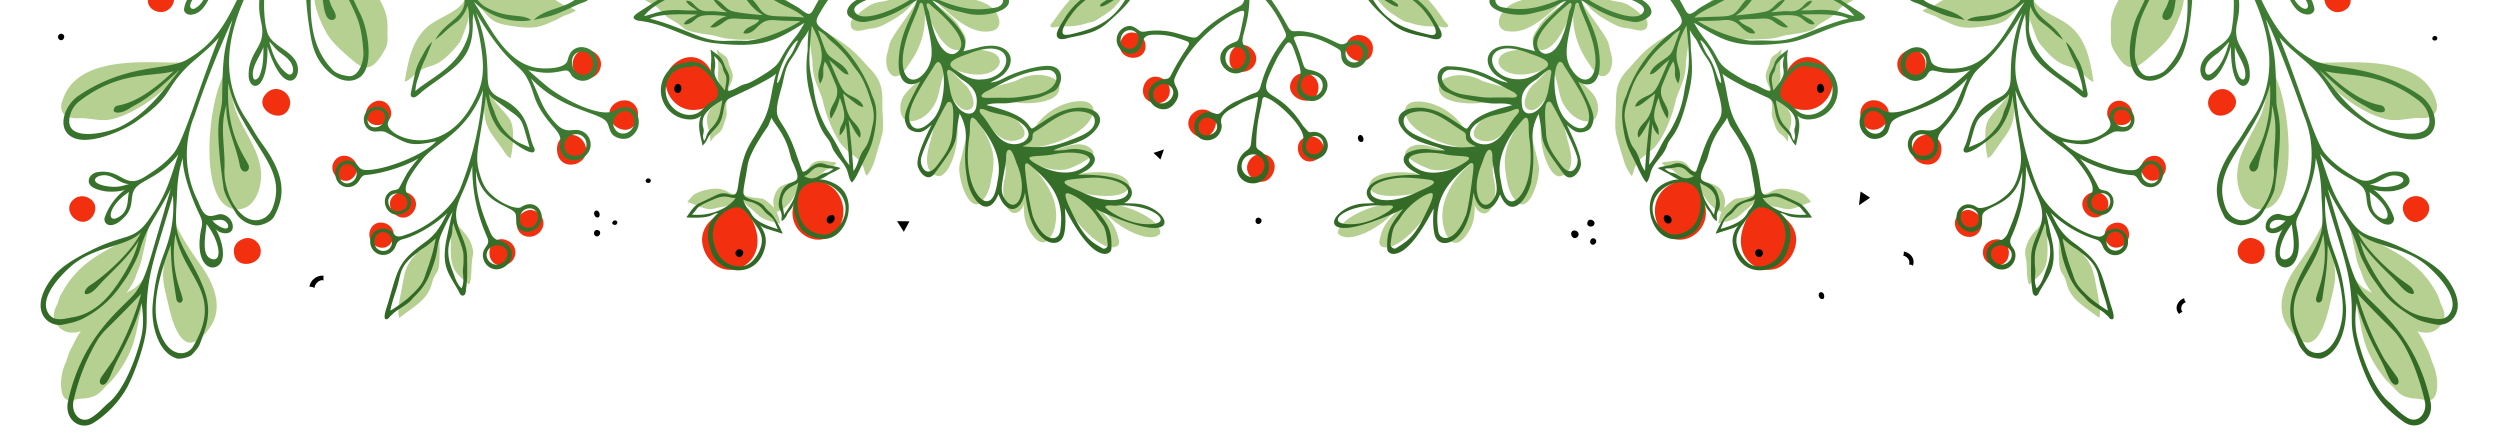
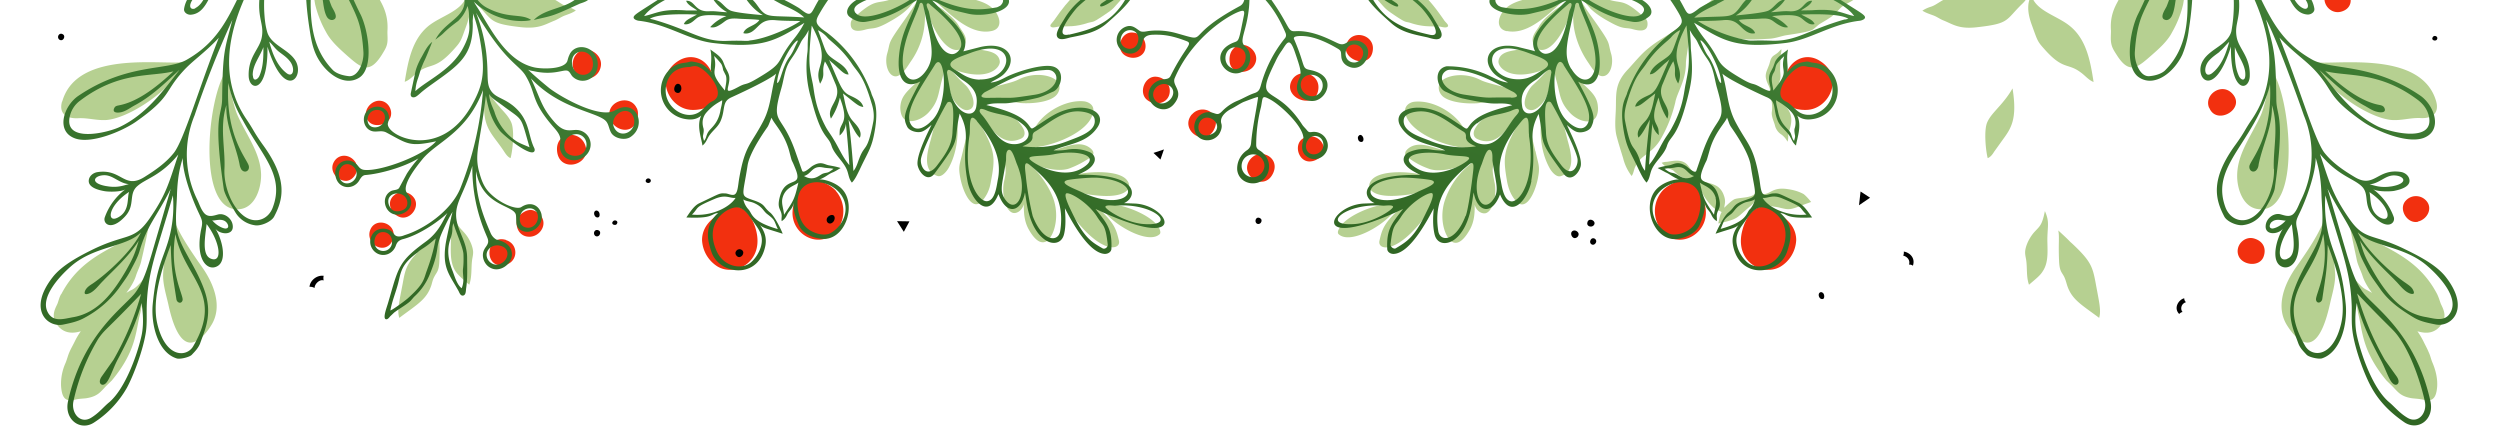
<svg xmlns="http://www.w3.org/2000/svg" xmlns:xlink="http://www.w3.org/1999/xlink" data-name="Layer 2" viewBox="0 0 1289.8 226.1">
  <defs>
    <linearGradient id="a" x1="-1265.4" y1="1683.6" x2="-1220.4" y2="1566.2" gradientTransform="rotate(-180 -301.3 825.2)" gradientUnits="userSpaceOnUse">
      <stop offset="0" stop-color="#45863b" />
      <stop offset="1" stop-color="#306623" />
    </linearGradient>
    <linearGradient id="c" x1="-1499" y1="1672.8" x2="-1445.9" y2="1534.3" xlink:href="#a" />
    <linearGradient id="d" x1="-1412.1" y1="1692.7" x2="-1342.4" y2="1511.1" xlink:href="#a" />
    <linearGradient id="e" x1="-1325" y1="1659.9" x2="-1316.7" y2="1638.4" xlink:href="#a" />
    <linearGradient id="f" x1="-1812.4" y1="1710.2" x2="-1723.4" y2="1478.2" xlink:href="#a" />
    <linearGradient id="g" x1="-1696.5" y1="1717.5" x2="-1617.4" y2="1511.5" xlink:href="#a" />
    <linearGradient id="h" x1="-1032" y1="1713.2" x2="-957.8" y2="1519.8" xlink:href="#a" />
    <linearGradient id="i" x1="-1148.6" y1="1660.6" x2="-1102.8" y2="1541.3" xlink:href="#a" />
    <linearGradient id="j" x1="-1182" y1="1675.8" x2="-1162.6" y2="1625.3" xlink:href="#a" />
    <linearGradient id="k" x1="-785.2" y1="1747.6" x2="-661.2" y2="1424.5" xlink:href="#a" />
    <linearGradient id="l" x1="-876.6" y1="1685.5" x2="-800.1" y2="1486.4" xlink:href="#a" />
    <clipPath id="b">
      <path fill="none" stroke-width="0" d="M0 0h1289.8v226.1H0z" />
    </clipPath>
  </defs>
  <g clip-path="url(#b)" data-name="Layer 1">
    <path d="M592 51.7c4.2 3.2 11.1 1.6 11.5-4.3.3-4-2.8-7.4-6.8-7.8-6.2-.7-9.6 8.5-4.7 12.1Zm74.5-10.3c-5.2 9.4 12.8 16 13.7 4.2.6-7.7-10-10.8-13.7-4.2ZM645.2 82c-6.7 7.9 6.9 17.5 11.6 7.4 3.8-8-6.4-13.4-11.6-7.4ZM580 28.3c4 3 10.6 1.5 11-4a7 7 0 0 0-6.5-7.5c-5.9-.6-9.1 8-4.5 11.5Zm92.5 43c-5.2 2.8-2.9 11.8 2.9 12 5 .1 9.6-4.9 6.6-9.7a7 7 0 0 0-9.5-2.3Zm-36-46.3c-1.9 1.7-2.4 4.6-2.1 7 .7 6 8.5 6.5 12 2.6 5.7-6.7-4.2-15.3-10-9.6Zm-21.6 34c-6.7 8 6.9 17.6 11.6 7.5 3.8-8.2-6.4-13.4-11.6-7.4Zm93.4-33.5c.6-7.3-9.6-10.3-13.1-4-5 9 12.2 15.4 13.1 4Z" fill="#f2300f" />
    <path d="M639.8-41c-.6.8-.3 2.7-.2 3.5.3 2.5.9 5 1.3 7.5a113 113 0 0 1 1.4 27.6c-.2 3-1 4.6-2.6 5.5-30.3 16.3-15 19-32.5 14.1a37 37 0 0 0-14.6-1.2c-1.4.2-3.2.7-4.5 0-2-1.3-3.6-3-6.3-2.5a7.2 7.2 0 0 0-3.7 12c3.5 3.6 10 3 11.4-3.9.8-3.8 4.2-3.7 7.2-3.7 4.5 0 8.9.8 15.4 3.3 3.7 1.4-.6 2.8-8.2 18-1 2-3.1 1.4-5 2a8.8 8.8 0 0 0-4.7 3c-6 8 5.8 17 11.7 9.2 5.2-6.6-1.6-9.1.2-13.2 10.2-23.7 33-35.4 35.3-34.6.7.2.5 1.6.4 2.1-3.2 15.8-2.3 12.7-6.6 14.8-11.8 5.8-2.6 18.4 5.4 14.7 5-2.3 6-9.9 1.8-13.3-3.5-2.9.7-7 2-20.2.8-8.3-1.2-16.8 6-6.6 1.9 2.5 7.4 7.1 12.8 19.8.5 1.2.4 2.2-.6 3.2A66.2 66.2 0 0 0 651 42.3c-.9 3-1 4.8-3.7 5.7-3.1 1-5.9 2.8-8.9 4-2.9 1.2-5.5 3-7.7 5.2-2.2 2.3-2.7 1.7-5 1-5.4-1.7-10.8 3.3-9.3 9.3 1.6 5.9 9.2 6.4 12.5 1.8 1-1.6 1.8-3.7 1.2-5.6-1-3.4 2.5-6.2 5.2-7.6 2.1-1 4.1-2.5 6.3-3.5.3-.1 7-2.7 7.2-2.5.3 0 .3.4.2.7-1.1 7.5-2.8 15-3.5 22.6-.1 1.6-.5 2.9-2 4a11.4 11.4 0 0 0-5.2 10.3c.9 7.3 10.3 9.1 14.4 4 3.3-4 2.8-10.7-3-14.2-1-.6-1.5-1.2-1.6-2.5a80 80 0 0 1 2.5-19.9c1-5.1.2-6.3 5.2-3.5 5.6 3.2 18.3 15.2 16.5 21-1 3.2-.7 6.3 1.9 8.1 6.2 4.6 13.8-3 9.7-9.4a7.2 7.2 0 0 0-7-3.2c-1.4.2-1.8.1-2.6-.9s-1.7-1.8-2.4-2.8C657.5 42 646.5 55 658 31.8c.9-2 2-3.9 3.3-5.7 2.7-4 4-7.5 6.9 1.2 2.6 7.6 3.5 10.3 2.2 13-4.4 8.9 3.6 12.8 8.3 11.6 6.3-1.6 11.1-13-2.8-15.8-4.6-.9-2.1-1.7-8.3-16-.8-2 5-1.5 6-1.4 5.6.6 11.6 3.5 16.4 6.3 2.1 1.2 1.8 1.8 2 4.2.2 2.6 1.8 4.4 4.2 5.3 5.3 2.2 10.2-3.2 9.6-8.4-.3-2.9-4-6.4-9.4-4.8-2 .6-2.8 2-5.1 1.4-2.5-.6-12.7-7.3-23.1-6.6-4.7.3-2-3.3-17.3-22.9-1.7-2.2-4-4.1-5.1-6.6-1.1-2.5-1-5.5-1.3-8.2-.8-5.7-1.1-11.6-2.2-17.2-.2-.8-.6-2.5-1.3-2.7-.3-.1-.7 0-1.1.6Zm42.5 84c.5 2.2-.6 4.7-2.6 5.9-4.5 2.6-10-2-8.3-7 1.9-5 9.7-4.1 10.9 1Zm-2.7 27.3c3.8 1 4.4 6.7.4 8.8-1.7.9-4.2.7-5.4-1-2.4-3.3.8-9 5-7.8Zm-28 12.4c2 3.5-.3 7.7-4 8.6a5.8 5.8 0 0 1-7-5c-.6-6.6 8-9.2 11-3.6Zm-24.3-15.2c-1 1.4-2.6 2-4.2 2.3-5.5.7-6.1-6-2.7-8.4 3.7-2.5 9.5 2.1 6.9 6.1Zm69.3-44c2.4-1.4 6 .1 6.6 3 .5 3-2 6.2-5.2 5.7-4.6-.6-5-6.9-1.4-8.8Zm-62.3 10.9c-3.7-2.8-2.3-10 3-10 9.9 0 4.4 15.6-3 10Zm-31.5 9.5c5.9 3.2.2 11-5 9.2-1.4-.5-2.5-2-2.8-3.5-.7-4.4 4.3-7.6 7.8-5.7Zm-15.6-22.8c-1.3 7-10.7 4.1-8.8-2 1.8-5.7 10-4.2 8.8 2Z" fill="url(#a)" />
    <path d="M317.4 116c-.9.2-2-.6-1.3-1.6.9-1.4 3.1-.4 2.2 1-.2.4-.5.6-.8.6ZM309.1 111.8c-.5.7-1.7.4-2.1-.3-.5-.6-.7-1.7-.2-2.4.7-.8 1.6-.5 2.2.3.4.7.5 1.8.1 2.4ZM306.7 119.4c-.7 1.2.2 2.9 1.7 2.5 1.1-.3 1.7-2 .8-2.8-.8-.6-1.9-.7-2.5.3ZM334.7 94.4c-1 .1-2-.6-1.4-1.7.9-1.4 3.1-.3 2.3 1.1-.2.4-.6.5-1 .6ZM1256.4 20.9c-1 .1-2-.6-1.3-1.7.8-1.4 3-.3 2.2 1.1-.2.4-.5.5-.9.6ZM703.2 72.8c-.6.8-1.7.4-2.2-.2-.4-.7-.7-1.8-.1-2.4.7-1 1.6-.6 2.1.2.5.7.6 1.8.2 2.4ZM941 153.9c-.6.7-1.8.4-2.2-.3-.5-.6-.7-1.7-.2-2.4.7-.8 1.6-.5 2.2.3.4.7.5 1.8.1 2.4ZM30.2 18.2c-.7 1.2.2 2.8 1.7 2.5 1.1-.3 1.7-2 .8-2.8-.8-.7-1.9-.7-2.5.3ZM648 113c-.7 1.2.1 2.9 1.6 2.5 1.2-.3 1.7-2 .8-2.7-.8-.7-1.9-.7-2.4.2ZM819 114.7c-.7 2.1 2.3 3 3.4 1.3 1.3-2-2.6-4-3.4-1.4ZM813.4 122.6c.8-.5 1.3-1.5.9-2.4-.5-1-1.9-1.7-3-1-1.7 1.1 0 4.6 2 3.4ZM822.9 125.8c-1.2 1.2-3-.1-2.4-1.7 1-2.6 4.3-.4 2.5 1.6l-.1.1ZM162.3 148.6c-.8-.5-1.7-.7-2.6-.6.2-3.2 3.7-6.2 7.3-5.7-.2.7-.2 1.6 0 2.4-2-.8-4.8 1.8-4.7 4ZM1126 161c-.6 0-1.4.6-1.7 1-3.2-3.3 0-7.6 2.6-8.1 0 1.1.5 1.6.9 2-2.8.9-2.9 3.9-1.8 5ZM984.9 136.5c.7 0 1.4.1 2 .6 1.5-4.4-2.2-7-4.7-7.3a4 4 0 0 1-.3 2.1c1.6.3 3.8 2 3 4.6ZM598.7 82.3l1.8-5.2-5.4 1.8 3.6 3.4zM466.3 119.6l-3.5-5.5 6.4.1-2.9 5.4zM964.8 102l-5.7 3.9.8-7.1 4.9 3.2z" />
    <path d="M932 56.7c12-.3 20-17.7 6.4-25.6-5.7-3.3-12.1-1.4-15.6 4.2-1.3 2.1-2.3 4.4-3.5 6.6-1.4 2.6-3.5 5.5-.6 9.4 2.1 2.9 7 5.6 13.2 5.4Zm-13.3 80.8a17 17 0 0 0 8-13.6c0-9.2-8.7-13.2-10.4-14.5-2.5-2-4.6-3.2-7.7-2.7-5.3.8-8.4 7.3-9.6 11.8-4.6 16.7 10.8 24.4 19.7 19Zm-62.3-19.8c8.7 13.4 28.1 2.2 22.8-13.2-1.2-3.3-2-8.3-5-10.4-4.9-3.2-13.2.6-16.6 4.4a16.1 16.1 0 0 0-1.2 19.2Z" fill="#f2300f" />
    <path d="M913.8 106.3c1.5.4 3.3.5 5 1 4.1.9 4.5 1.2 12-1.8l3.6-1.3c-.7-.9-3-3.6-4.1-4.2-2.5-1.3-5-2-7.8-2.4-9.3-1.5-8.9 3.9-15.3 2.3.4 3.2 3.5 5.4 6.6 6.4Zm-28.6 1.7c1.1.8 1.4.4 3 1.4-1 2-1 2.7-1.7 5.9 10.9-2.4 9.1-2.8 16.5-8.9 2.6-2.1 3.3-4.3 3-7.7-.6 3.7-8.6 3-11.2 4.1-1.3.6-4 3.1-5.2 4.4 0-1.6 1-3-.2-6.3-.7-2.1-2-4-4-5.1-5.2-2.6-6.3-.5-9-4.8-1 5.8 4.5 14.1 8.8 17Zm-21.7-19.8c1.6 1.4 2.8 2.8 4.9 3.5 4.4 1.7 6.1-.6 7.3-2.1-2.2 0-3.8-3-5-4.4-3.2-3.8-8.8-1.8-11-1.7-.7 0-1.6.2-2.4.5 2.8 3.3 4.8 3 6.3 4.2Zm55.7-18.7c1.2.9 2.3 2.2 3 3.6.4-1 .4-2.2.4-3.2.1-2.6 3.8-8.5-.5-14-5.7-7.3-6.5-5.5-9-6.8a17 17 0 0 1 1 8.8c-.2 2.3 1 4.5 1.6 6.7a7.7 7.7 0 0 0 3.5 4.9Zm-.8-28.6c.4-1.4.1-3 0-4.4 0-2 0-3.9.2-5.8.1-1 0-1.9.2-2.8.1-.8.4-1.7.2-2.5l-1.5 1.5c-.8.8-1.8 1.3-2.7 2-1.6 1.4-1.5 3.3-2.3 5.1-.8 2.2-1.9 4-1.4 6.4.7 3.7 3.3 5.6 1.4 8 1-.5 4.3-.7 5.9-7.5ZM885 16.8c12 3.8 14.4 4 27.6 3.2 2.9-.1 5.6-1.1 8.3-1.7 2.8-.5 11.8-1.6 14.3-3 1.3-.9 2.3-2 3.6-2.9 1.6-1 3.3-1.9 4.9-3 2.5-1.5 4-3.4 6.1-5.5 1.9-1.7 4.2-2.4 6.2-3.8 1.2-.9 3-2.2 3.5-3-1.6-1.8-4.5-2.3-6.7-3.1-5-2-8.6-11.7-32-12-10.2-.2-7.5-.2-18.4 3.4-6.4 2-13.1 9.7-17.8 13.4-1.7 1.5-3.6 3-5.5 4.2a64 64 0 0 0-7.3 6.7c.2.4 9 5.7 13.3 7Zm-47.6 64.8a25 25 0 0 0 4.4 9.2c1.1-1.5 1.1-3.4 2-5 2.8-6 7.8-6 12.5-13.2a70 70 0 0 0 8-19.7c.9-5.2 5.4-11 5.5-20 0-5.6 3.7-14.8-.7-24-1.3 7-11.2 9.2-20.3 17.4-3.3 3-6 6.4-9 9.6-7.2 7.6-5.8 13.2-6.2 21.5-.2 4.2-.6 8.6.4 12.7 1 3.8 2.2 7.6 3.4 11.5Z" fill="#b6d091" fill-rule="evenodd" />
    <path d="M814.7-41.3a13 13 0 0 0 1.8 1.7C836.3-25.4 854-14.4 866.2 7c2.2 4 2.6 5.5-3.7 9.7a68.5 68.5 0 0 0-23 31.2c-.5 2.6-4 5.6-2 18.4 1.6 10.1 3.4 11.4 8 21.3 1.1 2.2 2.4 5 4 6.6 1.4-1.7 1.6-3.6 2.2-5.5 1.5-5 6.7-8.4 8.3-13.4 1.8-5.7 5.2-3.5 10.5-24.2 2.2-8.8 3-13 2-24.3-.4-3.4.1-2.6-.7-11.3 2.2 4.1 2.9 3.9 4.1 6.5 3.4 7.1 4.9 7.7 6.6 11.3 1.8 3.8 2.2 8.2 3.4 12.3 5.7 20-.1 11.4-7.8 33.9l-2.9 8.5c-.6 2-4.1-1.5-5.1-2.2-4.6-3-6.3-1-8.9-.5-2 .3-4 .7-6 1.4l4.3 2.3c2 .8 3.3 2.3 6.9 3.7-1.4-.5-7.8.9-11.5 4.6-8.5 8.4-1.6 28.1 11.1 25.9 4.3-.8 9.1-3 10.9-7.2 1.4-3.5 3.3-7.8 2.4-11.7.8 3.3 2.2 4 3.2 5.7.6 1 1 2.7 3.2 4.1.2-1 0-1.9 0-2.8.2-3.7 3-3.4.7-10.7-3.2-10.2-12.2-3.1-7.6-14.2 2.3-5.5 1-1.1 3.2-8.8 2.6-9.4 8.2-14.3 9-16.9.7 1.5 1 3.2 2 4.7 0 .1 9.1 12.4 10.2 19.9 2.5 16.3 4.3 15.5-2.9 18-6.5 2.2-4.8 3.3-8.8 6.5-2.3 2-5.7 9-6.4 10.8 7.7-2.6 10-2.8 11.8-4.5-2.3 3.2-3.6 6.5-2.8 10.5 3.2 16.6 20.7 15.4 26.5 6.2 1.3-2 1.9-4.5 2.5-6.7 1.6-6.4.4-11.8-4.6-16.2 4 .4 2.1 3 16.4 2.3-1.9-2.6-4-6-6.8-7.5-11.4-5.3-10-5-13.5-4.9-1.3.1-2.8 1-4.2.7-2.1-.5-2.1-4.8-2.8-8.7-3-16.9-6-17-12.3-29-4.2-8.1-4-15.9-6.7-24.8 3.7 3.5 22.4 12 23 12.2 5 2.2 3.1 5.9 5.4 11.7 1.2 3.2 3.7 4.8 5.7 7.4 1.6 2.1 1.8 4.1 3.9 5.8.4-3.4 3.2-10.2.6-15.5 2.7 2.4 6 2.2 8.3 1.8a15 15 0 0 0 9-24.6c-3.5-4.3-8-4.2-10-4.6-1-.2-1.7-.6-2.8-.4-4.7.7-6.3 1.7-10 5.9 1.5-1.7-.5-6.6.8-12.2-2.4 2-5.3 3.5-6.7 6.4l-.9 2.5c-.6 1.4-1.6 2.8-2 4.3-1 3.6 1.5 7.6.3 8.1-1 .5-5.5-2.2-6.4-2.6-3-1.5-2.6-.2-8.8-3.9-14.7-8.7-8.4-7.5-18.8-20.6-2-2.6-3.6-5-5.2-8 14.8 9.3 21.4 13.5 47 10.5 12.8-1.5 23.5-9.8 38.5-11.5.8-.1 2.8-.7 2.7-1.8-.1-1.5-3.9-3.2-14.8-10.4-4.5-3-9.2-5.3-14.4-6.5-13.3-3.2-23-4.4-35 1.5-9.9 4.9-13.3 6-21 10.5-1.4 1-2.7 2.2-4.3 2.9-3.6 1.4-2.5-3.8-12.3-15.7-12.4-14.9-4-10.9-36.7-35.3-1.3-1-2.8-1.8-4.3-2.5-2.8-1.2-6.5 3.5-4.7 5.3ZM864 89.5c-2.2-.7-2 0-5.2-2.4 1.7-.4 3.7-.3 5.4-.7 5.7-1.2 6 3.4 9.8 4.4-5.2 3-8-.7-10-1.3Zm13.1 18.4c-1.1 7.4-4.4 10.7-9.3 12.4-2 .7-5.2 1.1-7.1 0-7.4-3.8-10.8-13.1-5.6-20.1 6.7-9 24.7-9.6 22 7.7Zm8-5.7c.8 2.8-.5 5.7-.8 8.6-4.7-7.2-5.4-7.7-7.3-16.6 2.1 1.8 6.7 2.5 8.2 8Zm34.7.3c11.4 4.8 8 4.3 12.2 8.2-10.6 1.1-20-4-22.6-8.6 3 .3 5-2 10.4.4Zm-11.4 4.5c5-.4 17.9 7.4 10.6 22.9-3.8 7.8-13 9.5-17.6 5.4-3.3-2.9-6-8-5.5-12.4.4-3.7 2.8-6.5 4.8-9.3 2-2.6 4.1-6.2 7.7-6.6Zm-5.7 1c-2 2.3-1.3 6.3-15 10.1 2-4.4 1.1-4.5 5.3-7.6 2.1-1.6 2.4-4 7.2-6 1.7-.6 3.6-.6 5.2-1.7a11 11 0 0 1-2.7 5.3Zm23.4-38c.1.9-.3 1.8-.5 2.7-1-1.2-1.1-2.5-1.7-3.9-1.2-2.7-5.2-4.1-6.6-11.3-.4-2-1-3.8-1-5.8 1.4 1 4.5 2.3 8 6.2 3.4 3.9 1.6 8.3 1.5 8.7-.1 1.2.1 2.3.3 3.4Zm2.4-35.5c1.4-.6 2.9-.4 4.3 0 1.1.3 10.3-.6 12.4 9.6 2 10-8.6 17.8-16 14.3-3-1.4-4.9-4.7-7.8-6-2.9-1.4-3.3-4-2.5-6.6 1.2-4.4 5.7-9.6 9.6-11.3Zm-14.1 4.4c.3-1 1-1.7 1.3-2.7.3-1.1.4-2.2 1-3.2a28 28 0 0 1 3.8-4c-2.4 9 3.6 6.6-5.6 17.7-.3-2.5-1.3-5.3-.5-7.7Zm-26.4 3.9c-1.8 0-2.5-8-6.7-13.8-1.6-2.2-2.6-4.9-3.8-7.4-.2-.2-.1-.6-.2-.9 3 1.4 10.4 14.4 10.7 22ZM951.8 10c-19.2 5.5-24.9 11.4-37.7 11-9.3-.3-9 .1-11.8-.1A74.6 74.6 0 0 1 876 10.9c1.8-.2 7.7 0 13-.5 7-.7 8.2 3.2 11.7 5.6 1.4 1 3.1 1.6 4.8 1.1-1.2-3.5-6.2-3.5-8.4-6.8 3.6-.6 7.7-.4 11.3-.7 6.1-.4 5.7 1.4 9.9 3.6 1.3.7 2.8 1.2 4.2.8a21 21 0 0 0-8.3-5.7c16-1.6 14 1 18.4 3.5 1 .7 2.4 1 3.6.6-1-2-2-2.3-6.9-4.9 1.4 0 19.6-1 24.3 2.2l-1.8.4Zm-66.1-7.9c3.7-1.8 7.2-4 11-6 1.1-.5 2.4-.6 3.6-1 9.6-3.7 8-6.6 26.8-2.3 10.2 2.3 25.4 9.3 29.5 15.5-6.2-1.3-8.8-4-21.9-3l-5.5.1c1.8-1.3 5-2.8 5.7-5-4.6-.2-4.2 6-12 5.4-3-.2-6.1.4-9.2.5A20 20 0 0 0 921-.2c-3.7 0-5.4 4-8.5 5.6-2.5 1.4-16.8 2.5-17 2.6 3.7-2.2 7.2-6 9.4-9.7-3.8-.2-6 4-7.8 6.2-4 5.2-5.8 3.5-23 4.6 3.2-3 7.8-5 11.7-6.9Zm-37 86c-1.6-1.8-2.4-4.7-3-6.4-3-8-4.1-2.6-7.3-19.4-.6-3 0-6.2.9-9.3 4.3-14.5 7-15.5 10.1-20.2 5.4-8 11-11.5 12.8-13.6 1.5-1.9 3.7-3.3 4.7-3.7-5.2 13.3-3 11.4-10.7 16.7-2.2 1.6-4.4 3.5-5 6.1 2 .1 3.6-1.7 7.5-5.4.6-.5 2.4-1.8 2.7-2.5-5.8 13-6.5 16.2-10 18.3-2.6 1.4-7 2.7-7.8 6.3 2.7-.3 3.6-1.6 10.4-6.8-1.1 4.6-1.7 10.2-4.9 14-1.8 2-5.3 5.2-3.8 8.8 2.3-2.1 4-5.9 5.9-9.3-1 8.5-2 17.8-2.5 26.4Zm21-45c-1 4.4-1.1 11.8-7.1 22.7-1 2-2.4 3.8-3.6 5.7-2.9 4.6-4.6 9.4-8.2 13.5.4-7 1-14.2 1.7-21.3a9.2 9.2 0 0 0 3.3 6s-.1-3-.3-3.4c-1.3-3.8-4.1-4.6.2-16a32 32 0 0 0 4.5 10.9c2.7-6.4-6.1-9.7-2.3-18.1 1.7-3.9 3.1-8 5.4-11.5 2.1 5.9-.7 6.1 2.5 11.5 4-10-6.7-9.6 4.3-30 2 19.5 1.3 21.3-.4 30ZM820-43.5c1.8.3 32.1 22.4 35.5 32.3-3.6-2.2-6-6.1-9.2-8.9-12.3-10.9-26.2-18.4-28-21.7-.9-1.4.6-2 1.7-1.7Z" fill="url(#c)" />
-     <path d="M860.4 115.3c1.3.2 2.2-.8 2-2 0-1.2-1.4-2.4-2.6-2.4-2.3 0-1.7 4 .6 4.4Zm79.2-67.4c3-.8 1-5.9-1.2-4.4-1.7 1-1.1 5 1.2 4.4Zm-31 84.4c2.5-2-.4-5-2.5-3.2-1.8 1.5.7 4.6 2.5 3.2Z" />
    <path d="M777.4 16c9.8 2 19.1-6.5 26.6-13.3 3.6-3.3 7.4-4.9 7.9-5.7 1.4-3-10.2-.5-10.8-.5-2.6.3-4.9 1-7.3 1.6C786.7-.3 777 .8 773.9 8.6c-1.4 3.5-.4 6.7 3.5 7.5Zm43-11.7c3.4 3.3 7.2 5.5 11.3 7.7 6.4 3.4 7 2 10.8 3.1 2.9.8 7.5 1.6 7.5-2.7 0-1.9-.6-2.5-2-3.7-11.5-10.5-11.2-6-20.3-9.7-1.8-.7-3.6-1.7-5.4-2.3-.8-.3-9.3-2.6-8 .2 0 .2 5 6.2 6.2 7.4Zm-26.3 9.2c-1.2 2-3.5 4.6-3.4 7 .2 6 8.2 10.3 16.7-6.8 2-4.1 3.6-8.6 4.5-13 .8-2.7-1.3-1.1-2.6 0-2.3 1.8-5.2 2.9-7.4 4.7-2.9 2.4-5.9 4.8-7.8 8Zm37.1 14.2c-1.9-6.5.3-4.4-8.6-17-1.8-2.5-3.7-5.1-5.4-7.8-2.9-4.3-2-4.6-2.8-5-2-1.1-2.2 5.5-2.5 7.8-1 6.5.8 16.7 7.3 26.3 1.6 2.3 4.5 7.5 7.7 7.3 4-.1 5.8-6.6 4.3-11.6Zm-35.9 8.7c1.7-.6 4.4-1.6 5.3-2.9.7-.9.4-1.9-1.5-3-1.6-1-3.4-1.4-5-2-4.2-1.4-8-3.4-12.5-2.6-3.4.6-8 1.4-8.5 5.6-.4 3.3 6 10.5 22.2 4.9Zm3.4 11.5c.7-2.5 1.9-5 2.2-7.5.2-1.1 1-4.3 0-5.1-1.5-.9-2.8 1.1-3.5 1.9a80.5 80.5 0 0 1-6.7 6.8c-2.6 2.3-7.2 12-1 12.8 3.3.4 7.7-4.6 9-8.9Zm14-8a22 22 0 0 1-4.6-5.8c-.9-1.4-2.9-4.2-4.8-2.6-2.5 2-1 7.6-.3 10.1 2 7.3 1.7 10.9 6.8 16.4 2.6 3 8.4 6.2 12.3 3.8 2-1.2 2.5-4.5 2.3-6.6-.3-5-2.7-7.5-9-13.1-.8-.8-1.8-1.4-2.6-2.1Zm-13.2 10.7c-3.8.8-8.2 21.3-.1 36 1 1.9 3.5 5 5.8 4.3 8.1-2.5 5.2-12.6 3.6-18.4-1-3.8-5.2-22.9-9.3-22Zm-56.4-8c-1.7 2.4-.6 5.8 1.7 7.5 4 2.9 12.2 3.5 17 3.2 1.9-.1 3.6-.6 5.4-.8 2-.2 4.2-.8 6.2-.8 2-.1 8.5.9 10.2-.7.5-.4.6-1 .1-1.8-2.4-4.3-14.8-5.3-20-8-8.8-4.4-18.2-2.1-20.6 1.3Zm36 21.7c1.8-2 4-3.3 5.2-5.7.4-.8.8-2 .5-3-.1-.3-.3-.6-.7-.8-1.3-.9-3.4.2-4.6.8-3.7 1.8-13.6 2-18.4 10.6-1.2 2-1.2 4.4 1 5.5 9.9 4.7 15.9-6.1 17-7.4Zm13 13.7c-.8-3.8-2-7.4-2.3-11.3-.1-1.6.1-5.6-1.3-6.6l-.6-.2c-2-.3-3.4 2-4.3 3.4-8.4 14.6-8.1 18.5-6 30.7.8 3.8 2 6.8 4.5 9.7 4.9 5.7 9.7-3.5 11.3-11.5 1.3-6.5.3-7-1.2-14.2ZM764 76c-4-1.4-6.8-4.5-8.2-8.3-3-8-15.5-16.4-26.2-15.2-2.4.3-4.6 2-4.7 4.4 0 12.5 28.6 22.2 39 19Zm-16.7 2.4c-1.9-.5-3.7-1.3-5.6-1.8-4.6-1.3-10.1-3.4-14.6-.4-.8.6-2 1.6-2.1 2.7-.3 1.4 1.2 2.4 2.3 3 3.2 2.3 6.3 3.9 10 5.2 7 2.6 21-2 22.7-5.8 1.5-3.3-5.8-1.4-12.7-3Zm13.5 27.2c1 3.7 4.2 5 6 4.3 4-1.7 5.4-10.4 4.3-15.6-.5-2.4-1-4.6-1-7 .3-3 1.9-7 0-9.8-.8-1-1.8-.9-2.9.2a42.6 42.6 0 0 0-6.3 14c.2-3 1.4-8.6-1.2-7.9a39.7 39.7 0 0 0-14.5 20.3c-3 10.3 1 19.8 4.7 21 3.7 1.2 7-4.1 8.5-6.8 2.2-4 2.5-8.3 2.4-12.7ZM740.6 99c0-5.7-15.5 5.7-19.6 9.7-7.3 7-8.1 10.2-9.3 15.5-1.2 5 9 7.3 23.9-12.9 2.7-3.6 5-7.8 5-12.3Zm-20.6 7.2c-1.2-1.5-4-.9-5.6-.7-7.2.8-20.6 6.2-23.6 12.6-.4.7-.9 2-.2 2.7 6.4 6 25.8-6 29.3-13 .4-.7.4-1.3.1-1.7Zm6.7-5.8c5-.7 11.6-3.5 14.2-5.7 3.3-2.9-9.2-5-10.7-5.2-6-1-17.2-1.3-21.8 2.6-1.7 1.5-2.9 4-1.1 6 3.7 4.1 14 3 19.5 2.3Z" fill="#b6d091" fill-rule="evenodd" />
    <path d="M790 93.3c3.3-19-2.6-22.5 3.8-34.5 3.5 16-1.5 11.6 13 31 3.4 4.3 7.7-.1 8.7-4 1.2-5-5.9-18.5-7.1-21.3 1.4 1.2 3 2.7 4.7 3.4 2.3 1 6.7 0 7.9-2.5 2.1-4.5 2-7-6.8-23.3 6 3.5 12.5 1.4 10.9-14-1.4-13-6.6-18.8-9.3-28C823 4.4 829.2 9 842 11.2c3.4.6 6.3-.6 8.8-2.7 4-3.2-2.1-11-15.9-12-5.6-.3-9-1.2-15.5-1.7-.8 0-2.4.2-2.8-.6-.9-2 3-23.5 2.7-21.3.7-5.7 3.1-5.7 1.6-10.2-.7-2.4-8.1-.6-8.1 2 0 3.6-1 7-.6 10.7.6 4.7 0 16.2-.4 17.2-.8 2.7-4.5 1-8.4.5-8.7-1.4-13.7-.8-23.1-.7-4.3 0-7.9 1.9-10.6 5.3-6 7.3 10.7 11.5 19.8 9.4l5-1.2c8.2-1.8 9.4-4.4 13.6-5.5l-10.3 10c-2.8 3-6.5 7.7-6.8 11.3a9 9 0 0 0 1 4.8c-.5-.3-7.9-2-8.5-2.2-14-3.3-19.9 5.5-13.2 13.1 2.2 2.5 5 3.5 7.7 5.2-3.2-.3-6-1.8-8.8-3.1a50.2 50.2 0 0 0-22.9-5.3c-7.1 1.5-5 11.2-.5 13.1 3 1.3 5.8 2.8 8.8 3.5 4.7 1 9.5 2 14.2 2.5 3.7.4 7.9-.5 11.4 1-11 2.7-18.5 5.4-22.1 10.5-1 1.3-1.1 2-2.4 1.2-4.4-2.7-8.6-6-13.3-8.1-13.2-5.7-25-.3-19.5 7.8 5.6 8.5 15.8 8.5 22.7 11.9-2.2.1-4.5 0-6.6-.3a20 20 0 0 0-12.3 1.3c-2.3 1.1-3.2 3.5-2 5.7 1.8 3 5.2 4.4 8.1 6-32-.9-30.5 11.6-23.6 14.5l-5.2.2c-18.3.5-30 26.2 19.9 2.8-6.1 7.7-8.6 10.7-8.2 20.6 0 1.6 1.7 2.7 3.4 2.6 8.6-.4 17.7-18.1 20.6-23.5-.4 4.3-.6 9 .4 13.3 1.2 5.2 6 5.7 10 3 8.9-6.4 9.4-21.3 10.2-24.5 1.8 10.1 9.4 12.2 13.6 1 5.8 14 14.6 2 16.2-7Zm24.9-124c0-1-.3-2 .3-3 1-1.8 4.4-2.3 3.7.4-.2.9-3.6 16.6-4 17.4-2-1.3-.5-11.3 0-14.8Zm1.6 27.8c-1-2.2 5.8 0 8.2.6 3.3.7 12-.8 20.2 3.7 2.4 1.4 4.4 3 2.6 5.3-4.8 6.4-29.5-6.2-31-9.6Zm-5.9 38.4c-4.4-7.3-1.9-14.3 2-32.3 0-.7.4-2 1.4-1.7.7.1.7 1.3.9 1.9 1.9 5 4.2 9.8 5.8 14.9 7.3 22.3-3.2 28.6-10 17.2ZM774.8 3.7c-.8-.2-1.6-.7-1.8-.8-4.2-3.7 1.2-7.1 5.6-8.4 12.6-3.7 25.2 1.6 29 1.4 3.2-.1 3 1.3 1.5 2-16.7 7.5-24.5 7.6-34.3 5.8Zm18.4 20.2c-1.7-6.7 11-17.5 15.5-21.4.5-.4 1.4-1.5 2-.6.5.8-.7 3-1 3.8-.8 3.2-3.6 21-11.7 22-2.2.4-4.3-1.7-4.8-3.8Zm13.4 9.5c6 9.7 17 24.6 12 31.2-2.7 3.5-7.4.6-10.5-2.6-9.5-9.7-6.3-36.6-1.4-28.6Zm-18.4-6.2c4.9 1.9 15.6 4.7 7.6 9-3 1.6-6.1 4.6-12.2 4.7-18 .3-20.3-23.1 4.6-13.7Zm4 14.1c3.3-2 7.8-8 8.2-4l-1.6 9.2c-2.4 12.2-12.6 15.4-13.5 8.3-.5-3.6-1-8.6 6.9-13.5Zm-12.7 9c-14.7-.2-9.1.8-24.2-1.5-10.7-1.7-14-9.2-9.3-12.2 1.3-.9 3.1-.6 4.7-.5 11.5.7 21.3 7 30 11.3.6.3 1.2.8 1.6 1.3 1.4 1.7-2 1.7-2.8 1.7Zm20.5 2.4c.8.4 13.6 24.8 13.9 29.6.3 3.8-3.2 9.8-8.5 2.8-4.6-6.1-7.6-10.5-7.8-16.9-.1-3.9-1.9-17.8 2.4-15.5Zm-64.1 56.7c-6.1 13-10 15.2-15.8 18.7-1 .6-2.8-.7-2.7-2 1.2-10.5 2.2-9.2 5.4-14.2 4.3-6.8 12.6-12 15.5-12.3 2.9-.3-2 9-2.4 9.8Zm20.2 2C751 124.9 742.8 125 742 119c-2.4-15.9 4.5-24.8 16-34.2 3-2.3 2.2 2 1.8 5.5-.4 3.6-2.2 17.4-3.6 21.1Zm14.7-9.1c-5.8 9.3-12.8-2.2-6.4-17.5.8-2 2.5-8.5 4.5-7.4 1.4.8 1 4.2 1.1 5.6 1.7 11.5 3.5 15 .8 19.3Zm18-32.4c3.6 22.6-4.5 34.2-9 34-4.2-.4-5-8.2-5.6-11.2-2.4-11.4 3.4-21.3 10.8-30.2 4.8-5.7 3.3 3.9 3.9 7.4ZM762 63.7c6-4.8 10.4-4 17.3-6.4.7-.3 3.2-1.5 4-1 .9.9 0 2-.8 3-4.2 4.6-6.7 11.5-12.6 14.3-6.9 3.2-16.8-3-8-10Zm-24 9c-6-2.3-15-5-13.7-11.4.6-2.5 4.3-3.4 6.5-3.7 9.6-1.3 17 6.1 24.2 10.3 1.1.6 1.4 1.6 1.3 2.8 0 2.7 3.2 4 5.2 4.8a44.7 44.7 0 0 1-23.6-2.8Zm7.3 6.9c7.7 1.6 16.6 0 10.8 4-6.7 4.6-17.3 7.7-24.7 3.5-11.8-6.6 1.5-10 14-7.5Zm-22.7 12.1c4-.3 14.6.8 16 1.3 4.3 1.5-4.2 4.5-7 5.9-25 12.3-35.6-5-9-7.2Zm-9 14.4c1 .1 4.7-.6 5.1.5.5 1.2-10.2 8.4-20 9-17.8 1.2-5-11 14.8-9.5Z" fill="url(#d)" />
    <path d="M721.2-9.6a60.4 60.4 0 0 0-12.3-2.1c-2.5-.2-5-.1-6.8.5.6 1.1 2.4 4.2 5.7 7.8 7.6 8.5 6 7.4 12 11.5 6 4 5.2 2.9 7.8 3.7 6.2 2.1 10.6 1.8 14.2 1.8 1.4 0 3.4.9 4.7.4 1.6-.7-.4-2.2-1.2-3.2-8.6-12.5-13.7-17.5-24.1-20.4Z" fill="#b6d091" />
    <path d="M742.1 13.6c1.6 2.7 2.3 4.6 1 6-1.6 1.5-5.2 0-7-.4-7.5-1.6-13.3-2.7-18.6-7.5-4.7-4.2-9.8-8.6-13.1-14-1.7-2.8-3-6-4.7-8.8-1.8-2.8-3.7-5.4-5.6-8.1 2.3-1.5 2 .5 4.7 3.3 2 2.2 4.3 2.4 7 3.4 8 2.8 16.2 5.7 23 10.5 4.3 3 8 6.7 10.6 11.1l2.7 4.5Zm-9-9.8a54.2 54.2 0 0 0-30-15c9.6 9 8.4 6.7 17.3 12.8 2 1.3 2.6 6.1-15.5-8.8a68 68 0 0 0 2.1 4.6c7.6 14.3 17.8 17.6 30.5 20.5 8.6 2-2.2-12-4.4-14.1Z" fill="url(#e)" />
    <path d="M1208.8 5.7c8.2-3.2 2.4-15.6-5.4-12-8.6 3.9-2.4 15.2 5.4 12Zm38.7 108.6c5-1.2 8-7.3 3.8-11.2a7.1 7.1 0 0 0-10 .3c-4.2 4.2.5 12.3 6.2 11Zm-79.7 18.2c1.6-4.3-.2-7.9-4.4-9.3-5.5-2-10.7 3.8-8.4 9 2.1 4.7 10.7 5.7 12.8.3Zm-28-76.9c3.8 9.6 19.7.2 11.5-7.7-5.4-5.2-14.3 1-11.6 7.7Z" fill="#f2300f" />
    <path d="M1206.6-53.4c2.4-1.6 5.6-2.5 5.4-5.8-.5-10.2-16.9-18.7-39.4-9.4-4.7 2-12.3 6.7-18.1 8.2-4.5 1.1-9.3.7-13.9 1 13.1 6.5 32.6 28.5 66 6Zm-153.9 30.1c1.7 4.6 11.8 2.4 16 1.9a45 45 0 0 0 23.8-10.4c2.8-2.7 15.7-15 17.2-21.6-11.6 6.8-26 .9-38.3 5.2-14 4.9-16.3 10.5-18.1 19.3-.4 1.7-1.2 4-.6 5.6Zm49.2 10.4c-4.5 4-7 9.4-9.8 14.6-2.5 4.7-3.4 9-3 14.2 0 2.3-.3 4.6.2 6.8.4 2 1.5 3.7 2.6 5.4 6.6 10.6 10.8 6.8 17.8.7 4-3.5 8.6-7.5 11-12.3a54 54 0 0 0 5.6-14.1c3.7-20.4-.4-39.4-.5-40.2-.2-2.3-.2-4.8-1.3-6.9-1.6 3.5-1.8 7.5-3.8 10.8a58 58 0 0 1-8.4 10c-3.6 3.6-6.7 7.5-10.4 11Zm90.5 44.6c9.2 16.2 30.3 29.2 41.4 30.2 5 .4 9.9-1.2 14.8-1 5.7.4 10-2.1 8.3-8.5-7.9-28-56-17.9-64.5-20.6Zm-20.4 4.7c-.5 3.7-3.4 18-5.5 22.8-4.4 10-12.1 19.6-12.3 31-.2 6.7 2.8 16.8 10.9 17.7 22.6 2.7 16.8-58 7-71.5Zm12.7 101.3c-6.4 9-10.7 20.7-4.8 30.1 2 3.2 5.8 8.3 9.8 8.9 7.2 1 10.8-12.9 12.4-20 1.1-5.1 3-10.7 2.6-16.1-.8-12.2-2.8-14-5.6-26.7-2.6 5-3.7 8.7-14.4 23.8Zm32.8-18.2c-2.8-2-4.7-4.2-5.4-4.8.7 5.6 3 15.2 3.8 19.4.6 2.8 2 5.3 2.9 8 1 3.2 2.9 6.3 5 9l-2.7-1.5c-3.5-1.6-5.3-5.3-8.4-7.3a43 43 0 0 0 1.1 5.3c.7 2.6 1.5 5.2 1.9 8 .3 2 .5 4.2 1 6.4 2.2 8.6 1.8 19.1 14.6 34.4l2.8 2.7c3 3 4.3 5.5 10.5 6.4 2 .2 3.7.3 5.6.7 5.3 1.4 6.8-1.5 7.2-7 .2-4.1-.8-8.2-2.4-12-.8-1.8-1.1-3.7-2-5.5-.8-2-1.8-3.7-2.7-5.6-1-2-2-3.6-3.1-5.2 5 1.5 9.5 1 12.7-4 3-4.5-.2-8.8-.8-10.6-.5-1.5-1-3-1.7-4.5-10.4-20-28-23.6-40-32.3Z" fill="#b6d091" />
    <path d="M1102.2-86c-2-1.5-4.4-3.2-4.6-6-.4-3.7 3.7-2.2 5.5-.7 15.2 11.8 26.5 34.2 48.2 34.3 21 .2 32.5-12.7 56-2.2 2.3 1 4 2.7 5.7 4.4 2.7 2.6 2.1 8.1-.4 10.2-9.5 8-22.3 9-34.5 7.5a44 44 0 0 1-28.5-12.8c-4.3-3.6-8.5-6-13.5-8.3-5-2.4-9.8-7.1-14.2-10.5 4 7.4 13.9 16.4 23 31.3 4.4 7.3 9.2 14.9 16.8 19.4 15.7 9.3 20.4.7 29.3-.7 4.2-.7 10.4.5 10.9 5.7.4 4.2-5.8 5-8.8 5.3a40 40 0 0 1-14.4-2.5c6.7 3.8 13.9 7.8 15.3 15.9.4 2-1.8 3.3-3.5 3.2-10-.7-10-16.5-17.8-19.6-9.1-3.8-13.5-5.2-17.5-9.4 13.8 21.7 15.6 39.8 37.6 52.2 10 5.7 30.5 1.5 55.7 18.5 7.6 5.1 12 18.3 1.8 22-8.4 3-24-3.4-31.3-8.5-18.5-12.9-14.6-15.3-24.3-26-5.2-5.7-10.8-9-18.7-17.3 9.8 24.1 18.1 53 23.3 59.5 4.2 5.2 9.6 8.9 15.3 12.3 10.4 6.4 11.7-4.4 24-2.5 2.5.4 4.3 2.2 4.5 4.2.4 3.7-5.2 5-8 5.6-2.6.4-9 .4-10.9-1A31 31 0 0 1 1235 112c1 3.3-3.5 7-10.5-.5-5.6-6-1.6-11.7-6.5-15.8-4.5-3.9-12-5.3-21.1-16.3 5.1 15.2 6.4 20.8 15.1 33.4 8 11.5 11.7 7.4 28.8 15.8 6.6 3.2 16.2 8 21.1 14.4 12.9 16.6 2.6 26-5.3 24.4-4-.8-7.8-1.5-11.3-3.6-6.7-4-13-8.4-17.5-15-2.3-3.3-4.6-6.2-6.4-9.7-1.6-3.2-3.4-6.3-4.4-9.6-4-13.4-8.6-17.1-16.2-32.2l10.1 34.3c2 6.5 4 13.4 8 19 5.2 7.4 27.2 20.8 35 56.4 2.1 9.5-6.4 15.5-13.4 10.9-7-4.8-12.9-10.5-17-18-3.3-5.8-8.5-19.3-9.8-28.9-.6-4.3-.3-8.5-.4-13-.6-18.4-5.3-28.4-13.6-57.2-.6 8 .3 16.2 2.6 23.8 3 9.8 6 13.7 7.9 32.3 1 10.2-2.5 24.8-12.3 28-1.7.5-6.7-.6-7.9-1.9-1.6-1.7-3.3-3.4-4.2-5.7-2.7-7.5-6.8-15.5-2-28.3 4.8-13.3 13.4-22.6 14.2-32.2.5-5.2-.1-10.6-.3-15.8-.3-11.2-2-16-3-19.6.1 8-5 21.8-8.4 28.7-1.4 3-2 4-1.4 7.1 3.8 16.5-3 22.8-8 20.2-5.5-2.9-2.4-14.4 1-19.6-2 3.1-9.4 4-9-1.3.2-3.7 4-6.7 7.4-6 2 .5 4.2 1.5 6.2.4 2.2-1.3 3.4-5.2 4.5-7.4a53 53 0 0 0 1.6-44c-2.4-7-14.7-41.2-19.5-49.4 3.9 15.4 5 15.5 5.3 41.1 0 9.2 4.7 7.5-.8 46-.4 2.8-3.8 8.5-6 12.3a14 14 0 0 1-10.1 6.6c-3 .6-8.4-1.6-9.9-4.3-4.8-9.1-7.4-19.3 6-37.5 4.6-6.4 4.3-7 8-12.4 18.8-27.5 5.8-59.4-12.2-87 11 33.4 2.8 34 4.5 44 1 6.3 7.2 10.2 6.8 20.5-.4 7.7-10 8.8-9.7-15.4-9 28.9-19.9 15.4-14.2 6.9 3.8-5.9 12.5-7.8 14.4-14.7a77.7 77.7 0 0 0-10.5-55.2c-5.8-10.2-11-16.4-17.8-25a35.2 35.2 0 0 1 3 16.3c-.6 17.4 9.4 24.3 3.4 62.7a49 49 0 0 1-3.4 13.2c-4.2 9-14.2 17-22.2 11.8-8-5-4.7-24.6-.7-32.6 3-6 5.6-12.2 8.4-18.2 3-6.4 6.7-12.6 9.1-19.2 2.6-7.2 4.5-29.1-2.9-38.4 3 10-6.8 15.7-10.7 23.5-7 14-27 31.5-42.8 35.2-6.6 1.5-17.8-.2-18-7.7-.5-12.5 14.6-23 24-24.2 6.8-.7 13.2-3 19.7-4.6 8.8-2 24.3-8.9 25.8-17.2 1.5-8.4-6.8-17.4-13.4-22.7Zm26.2 79.5c-.6-12-.8-21-4-31.3 0 11.7.4 24.3-1.6 35.8-.6 3.2-.9 7.7-2.5 10.6-.6 1-1.8 2-3 1.7-3.6-.8-.3-5.3.5-7a68.4 68.4 0 0 0 4.8-32c-3.7 11.6-13.8 27.3-17.8 37.5-2.2 5.8-3 12-3.4 18.1-.3 5 2.6 12.8 7.5 12.4 3.7-.3 7-1.6 8.5-3.4 11.4-11.7 11.7-27 11-42.4Zm87.7 158a148 148 0 0 0 14.3 34.2l6 8.4c2.1 3 .7 4.6-.6 4.4-2.8-.4-4.4-7-7.5-12.8-5-9.3-9.8-19-12.4-29.4-.9 5.6-1.1 11.9.2 17.4 2.3 10 8.3 26.9 16.5 33.8 2.8 2.3 5.2 5.5 9.4 8 5.6 3.4 10.4-2.5 9-8.5-1.4-6.7-6-22.4-12.8-32.2-3.6-5.3-3.7-4-22-23.3Zm-43-64.3c-.4-11 2.7-21.5-1-33 .5 10.8-4.7 20.3-6.8 30.5-.1 1-.3 1.9-.9 2.7-1.5 2.2-4.2.9-3.9-1.7.5-3.2 12.3-14.8 10.6-43 .5.5-2 9.6-7.4 19.4-10 18.2-21.7 28.4-15.5 45 2.4 6.2 9.2 8.9 15.3 4 6.6-5.3 10-16.3 9.7-24ZM1104.6-48c-2.3 2.5-24.5 26-27.6 19.3-.5-.8 0-2 .7-2.5 1.6-1.4 3.8-1.2 5.6-1.8 7-2.1 13.2-8.7 18-14-23.3 10.3-29.7 1.5-45.2 15.9-1.6 1.5-3.7 2.6-5 4.4-1.7 2.2-2.3 5-2.7 7.8-1 5.8 8.1 8.1 13.2 7.2 19.2-3.5 36.4-22.4 43-36.3Zm136.7 194.1c1.4 1 3 2 3.7 3.6.8 1.6.4 2.3-1.4 1.8-3.2-1-5.5-4.5-7.8-6.7-3.5-3.8-13.4-12.5-18.3-20.8 2.2 7.8 3.1 9.3 6.6 15.5 6.3 11 14.3 21.7 27 24 4.9.8 10.8 3.1 13.5-3 3.4-7.3-5.6-17.5-12.2-23.2-12.2-10.7-28.6-9.8-36-17.5 3.9 8.8 17 21 24.9 26.3Zm-14.4-80.8c6.4 3 29.3 8.6 26.2-5.4-.8-3.4-2.7-6-5.5-8.2-20.2-15.2-36.3-12-48-15 7.5 7 17.7 15.5 27.8 17.4 1 .2 2 .4 2.6 1.3 1.6 2.8-1.6 2.8-3.5 2.3-2.5-.5-4.7-2.2-7-3.4-8.5-4.7-14.8-10.8-22.9-18.2 8.9 11.5 17.3 22.8 30.3 29.2Zm-19 101.4c2.8-12.3-2.5-28.6-7-40.4-.2 12.4-.9 15-2.8 28-.3 1.8-2.7 2.7-3.2.5-.6-2.6 7-14.4 3.7-34.1-4.6 23-25.2 30.5-9.3 57.8 3.4 5.8 14.4 6.4 18.6-11.8Zm-21.6-229.3c-11.7 1-21.4 9.5-33.1 7.6 17.7 8.8 27.2 3.4 30.3 4.1 2.7.7 2.7 4.4-2.2 4-22.5-1.8-22.2-2.9-33.6-8.7a51 51 0 0 0 30.7 14.5c6 1 16.4-1 20.7-1.6 3.6-.6 6.9-2 9.9-4 3.1-2 3.7-6 1-9-5.2-5.7-16.4-7.5-23.7-6.9Zm-7.4 48.8c6 1.4 11.8 3 18 1.3 2.4-.7 2.6-2.8 1.3-4-5.2-5.1-14.4 2.4-19.3 2.7ZM1235 90.5c-4.4 0-7.5 4.2-12.5 4.6 2.7.6 5.7 2 11.7 1 8.9-1.7 6-5.6.8-5.6Zm-55 43c5-1.7 3.2-10.8 2.4-17.8-7.2 9.4-8.3 20-2.4 17.9Zm-34.8-106.8c-2 1.5-4 2.8-5.7 4.8-3 3.7-2 9 1.7 6.3 5-3.9 7.3-10.3 8.9-16.2-1.8 1.6-3 3.5-5 5Zm77.2 72.4c1 3-.4 9.5 5.3 13 6.3 3.6 6-5.6-5.3-13ZM1153 24.3c0 5-.1 10 2 14.7.8 2 3.2 3.4 3.4 0 .3-5.4-3.7-9.8-5.4-14.7Zm25.4-33.8c3.5 4 4.9 11.4 9.7 13.7 3.7 1.9 5.7-4.3-9.7-13.7Zm-6.4 124c-1 1-1.8 3.2.3 3.4 1.2 0 4.6-1.3 7-4.2-.6.6-4.9-1.5-7.3.9Z" fill="url(#f)" />
-     <path d="M1098.6 62.9c4.4-4.5-.9-12-6.6-10.8-4.4.8-6.6 7-3.2 10.3 2.7 2.6 7.5 2.9 9.8.5Zm11.6 30.3c4.5.3 8.6-4.5 6.8-8.9-2.2-5.4-9-5-11.7-.1-2 3.4.9 8.7 4.9 9Zm-27.6 18.7c4.8-1.6 7.2-7.9 2.8-11.3a7 7 0 0 0-9.8 1.1c-3.8 4.6 1.5 12.1 7 10.2Zm3.3 9c-.1 5 4.2 8.6 9 6 3-1.6 4.4-5.3 3-8.5-2.7-6-11.8-3.8-12 2.5Zm-55.6 16c9.4 0 7.5-16.2-2.5-13-7.2 2.2-6.2 13 2.5 13Zm-13.7-14.7c5.9-.6 7.9-8.6 3.1-12.1-2.4-1.8-5-2.5-7.5-.8-7.4 4.8-2.2 13.5 4.4 12.9ZM993.2 35a8 8 0 0 0-2.4-7.8c-5-4.3-13.2 1-11.8 7.4 1.7 7.6 12.3 8 14.2.4ZM987 74.7c-3.8 10.5 13.6 15.1 14.6 3 .7-9.6-11.7-11-14.6-3Zm-26-11.2c3 5.9 11 3.5 13-1.9 3.3-8.9-9.9-13.8-13.6-5.9-1.1 2.4-.6 5.5.6 7.8Z" fill="#f2300f" />
    <path d="M1044.8 130.2c0 1.3.3 2.5.5 3.7.7 4.3 0 8.8 1.5 13 3.6-3.1 5.7-4.7 7-6.8 3.6-5.2 2.3-12.2 2.5-18 .2-6 1-8-1.3-13.2-1.5 7.5-2.6 7.7-5.6 11-3 3.5-4.6 7.8-4.6 10.3Zm17.5 4.1c.2 5.8 1.4 6 2.7 8.6.6 1.3 1 2.7 1.4 4.1 2.4 7.5 7.2 10 16.6 17 1.1-4 0-8-1.8-17.9-1.6-8.6-2.5-11.4-12.2-20.5-2-1.7-.2-.4-7.1-6.7.7 3.4 0 6.1.4 15.4Zm-37-71.3c-1.9 4-.8 14.9.2 18.6 1.5-.6 2.5-2 3.3-3.3l4.3-6c4.4-6 7.8-10.7 5.2-26.7-2 3.6-4.6 6.8-7.4 9.9-2 2.3-4.3 4.6-5.6 7.5Zm54.8-20.8c-1.6-10.4-3.6-21.7-12-28.6-6.5-5.5-18.2-8-20-16.2-2.9 5-1.6 10.8.3 15.9 2.8 7.7 2.7 8 6.3 12 9.7 11 12 7 18.7 12 2.3 1.6 4.1 4 6.7 5Zm-32.7-47c-4.6 1-7.3 4.2-13 4-1.6 0-3.1-.4-4.6-.8-8.5-1.8-21.5-2.3-28.8 2.5-1.7 1-3 2-4.9 2.6a17 17 0 0 0-4.3 2c1.7 1.1 3.6 1.7 5.5 2.4 2 .7 3.6 2 5.5 2.7 4.9 2 8 4.6 17.6 3.4 16.8-1.9 14.1-3.6 23.3-12.4 2.8-2.8 3.4-5.5 3.7-6.4Z" fill="#b6d091" />
-     <path d="M1043.4 6.6c-15.3 25.7-22.2 26.6-25.6 32.5-5.7 9.6-2.5 12.7-14.4 26.4-1.5 1.7-3.6 4-3.6 6.5 0 2.2.6 4-.3 6.2-2.8 6.8-12.4 5.3-14.7-1A7.5 7.5 0 0 1 988 68c5-2.8 8.2 2.6 14.8-4.9 7-7.8 7-11.6 12.2-22.6-15.3 16.3-34.8 17.3-38.9 22.3-1.4 1.8-1.3 4.2-2.6 6-2 2.7-6.9 3.8-9.7 2-9-5.7-3.1-20.4 7.7-13.9 7.5 4.5 26.7-6 33.7-11.1.9-.7 8-6.5 11.5-10-.6.6-2.3.8-3 1-9.6 2.2-14.9-.6-17-.4-1.7.2-2.2 2.2-3.2 3.2-4.8 4.6-13 1.4-13-6.3 0-9.5 11.8-11.9 14.8-4.8l1 3.1c1.5 4.4 12.5 4.2 16.8 3.2 13.5-2.8 21.1-17 28-28.5 1.1-1.8 2.4-3.5 3.3-5.3-13.5 12.8-30.2 9.8-29.4 9.3 5.2-3.4 11.5-.4 22.5-6 3.4-1.9 5.3-4.5 7.5-7.6-10.6 3.4-19.2-2-29.5-2.9-8.8-.7-18 1.7-24.2 5.3 6.2 5.6 16.4 5.2 22.3 11.2-10.4-2.3-9.2-1.6-23.7-8.3-1.1-.5-5.2-1.5-4.9-3 .3-1.6 4.3-2.5 5.5-3.1 6.7-3.2 12.2-6.3 22.9-4.9 3.7.5 7.5 1.1 11 1.9 5.3 1 11.4 5.1 19 2 3.5-1.5 5.3-5.2 7.3-8.4 13.5-22.3 19.6-34.4 42.2-51 4-3 6.3-1 3.1 3.4-11.6 16-23.2 10.9-43.8 51.3-9.5 18.8 5.7 18.2 12.2 30.4-1.4-1.1-3-2-4.2-3.3-2.3-2.4-5-4.3-7.6-6.4-1.9-1.4-4.7-6-5-7.7-.6 2.3-.7 4.6-.6 7 0 3.2-1.5 6.2 2.9 14.5 6 11.3 18.4 16.6 24.7 22.4-.3-3.3-.7-4.5-1.4-6.8-.8-2.2-1.3-4.5-2.2-6.7-1-2.6-.7-.7-5.2-11.9 3 2.3 4.3 5.7 6 8.7 1.6 2.6 2.6 5.3 3.2 8.2l2 9.3c.2 1.2 0 2.6-1.7 2.4-.9-.1-1.7-.8-4-2.7a82.2 82.2 0 0 0-4.9-3.8c-14.2-10.3-21.8-14.8-21.3-32.4 0-1-.5-3.7 0-4.6-1 2-2.7 7.6-3.6 12.5-3.2 17.3-2 24 3.5 34.2 16.4 30.3 44.9 16.8 43.8 10.3-.2-1.1-.7-2.2-.6-3.3.5-4.3 4-6 7.5-5.2 7.6 1.6 6.9 11.6.6 12.5-2.3.4-4.3-.6-6.5.6-11.2 5.9-11.9 7.5-25.8 4.6 6.4 7.4 27.6 15.2 36 14.8 2-.1 3-.5 4.1-2 4.9-6.3 14-1.4 11.4 6.3-1.8 5.4-8.6 6-11.7 1.4-1-1.3-1.6-3-3.5-3.1-7.4-.6-19.7-4-27.2-8.6 2.1 2.5 4.1 5 5.8 7.9 1.7 2.8 4 7.4 4 7.4 1 1.2 3 1 4.3 1.6 6.5 3.5 2.4 14.4-5.7 11.7-3-1-5.3-3.8-4.6-7.3.3-1.5 1.3-2.3 2.2-3.5 2.7-3.9-5-13.6-8.1-17.3-7.4-9.1-22.9-13.5-31.2-35.7 1.8 20.4 6 37.1 11.7 50.9 5 12 19.3 21 28.6 24 1.3.3 2.8.9 4.1.4 1.3-.4 2-2 3.1-2.7 3-2 7.2-1.4 9.2 1.4 4.1 5.8-1.4 12.9-7.7 10.6-1.9-.8-3.4-2.4-4-4.3-.8-1.8-1.6-2.8-3.6-3.4a60 60 0 0 1-23.2-13.7c2.5 4.4 4.6 10.2 11.7 15.3 12.8 9.4 13.6 12.5 18 27.8l1 3.5c.6 2.1 3.3 8.9.6 8.3-.7 0-1.3-1-1.7-1.5l-2-1.8c-2.6-2-5.6-3.6-8-5.7-1-.9-1.8-2-2.8-3a31 31 0 0 1-7.8-11.5c-5.9-14.6-1.5-11.8-7.7-24.5-1.2-2.5-2.4-5-3.9-7.3.2.8 3.3 14 3.8 17.4 1.4 11.6-2 15-6.8 23.3-.5.9-1 2.7-2.3 2.5-1.6-.4-1.5-2.6-1.7-3.8-.8-5.3-.5-10.7-.5-16 .1-10 7.5-15.5 5.3-25.6-1.3-5.6-4.3-9.6-8-21.5.3 12-2.2 24.4-7 35.4-.6 1.4-1.4 2.7-1 4.2.3 1.5 1.3 2.3 2 3.6 1.6 3.3 0 7.7-3.3 9.4-4.7 2.5-10.8-1.5-11-6.6-.3-6.8 7.6-7.9 8-8a7.3 7.3 0 0 0 3.2-4c4-9.3 7.6-19.6 7.2-31.3-3.3 18.7-20.2 17.3-20.6 23-.2 2.4.4 5.3-2 7-5.7 4-13.3-2.7-10.8-9 1.4-3.5 5.4-5.5 10-2.5 2.6 1.8 12.6-2.5 17.7-8.8 2.5-3.1 3.5-6.7 4.4-10.5 2-8.8-.7-13.7-3.7-38.3a36.2 36.2 0 0 1-7.3 18.2c-2 2.6-16.6 14.4-17.9 10.4-.2-.7.1-1.3.4-2 3.2-6.6 2.1-14.1 10.5-21 5.2-4.3 8.9-4.3 11.4-7.7 3-4 1.3-8 2.6-19.5.9-7 2.6-14.1 5.4-21ZM1015.8 76c1.9-.9 4.5-1.8 6.6-3 2.2-1.5 4.1-3.2 5.8-5 2.5-2.9 4.6-6 5.4-9.6.5-2 2.8-5.3 3-9.9-1.3 2.2-3.2 3.1-8.3 6.9-9.4 7-7.8 4.3-12.5 20.6Zm71.7 84.2c-.9-5-2.7-9-4-14-1.4-5.8-1.4-9.6-10-16-2.3-2.2-3.7-2-9.4-7.2 1.8 9.7 4.6 16.3 5.4 18.7 1.2 3.8 2.3 6.2 9.1 12.3a76 76 0 0 0 8.8 6.2Zm-36.8-11.5c2.5-1.7 4-6.9 4.7-8.8 1.4-3.6 2.5-7.3 2.3-11.1-.3-5.2-2-6.5-2.1-10.8 0-1-.2-2-.6-2.9-1.4 5-5 12.5-5.1 16-.2 2.4-.2 5 .1 7.4.4 3.2-1 6 .7 10.2Zm-87.6-90a6 6 0 0 0-1.3 4.7c.6 6 8.4 8 10.6 1.8 1.8-5.3-5.6-10.6-9.3-6.5Zm27.6 10.6c-4.3.9-5.5 5.5-3.1 9 1.9 2.7 6.6 2.7 9 .4 1.7-1.7 1.5-5 .1-6.9a6.3 6.3 0 0 0-6-2.5Zm45 58.4a6.1 6.1 0 0 0-5.5-.8c-4.5 1.6-3.7 7.1.4 9.1 5.1 2.5 10.3-4.6 5.2-8.3Zm69.3-39c-1 4.8 5.8 8.4 8.5 3.8 1.7-3-.2-8.1-4-7.8-2.2.2-4 2-4.5 4ZM983 33.5c.4 7.1 10.4 6.9 10.8-1 .5-8.1-11.1-7.6-10.7 1ZM1092.3-62c-4 3-6.3 5-9 7.5-3.1 2.7-6.1 5.7-8.6 9 8-4.4 7.3-5.5 10.1-7.7 2.7-2 5.8-2.8 7.5-8.8Zm-4 163.9c-1.5-3-6.2-2.9-8.2-.5a4.7 4.7 0 0 0-.6 5.3c1.1 1.9 4.4 2.6 6.3 1.8 2.6-1.2 3.6-4.5 2.5-6.6Zm4 17.7c-6-.8-7.5 7.2-2.8 9.3 1.6.8 3.7.4 5-.8 2.6-2.3 1.4-8-2.3-8.5Zm3.3-54.1c6 0 4.6-10-2-8.8-5 .9-3.7 8.7 2 8.8Zm-77.3 51.5c3-1 3.1-5 1.7-7.4-1.5-2.4-5.7-3.3-7.5-.7-2.7 3.7.7 9.9 5.8 8Z" fill="url(#g)" />
    <path d="M370.3 51.3c2.8-3.9.7-6.8-.6-9.4-1.2-2.2-2.2-4.5-3.6-6.6-3.4-5.6-9.8-7.5-15.6-4.2C337 39 345 56.4 357 56.7c6.2.2 11.1-2.5 13.3-5.4Zm19.7 67.2c-1.2-4.5-4.4-11-9.6-11.8-3.2-.5-5.2.7-7.7 2.7-1.8 1.3-10.5 5.3-10.5 14.5a17 17 0 0 0 8 13.6c9 5.4 24.3-2.3 19.8-19Zm41.3-20c-3.3-3.8-11.7-7.6-16.5-4.3-3 2-3.9 7-5 10.4-5.4 15.4 14 26.5 22.8 13 3.8-5.9 3.2-13.8-1.3-19Z" fill="#f2300f" />
-     <path d="M381.7 99.9c-6.4 1.6-6-3.8-15.3-2.3-2.7.4-5.3 1.1-7.7 2.4-1.2.6-3.4 3.3-4.1 4.2l3.6 1.3c7.4 3 7.8 2.7 12 1.7 1.7-.4 3.4-.5 5-1 3-.9 6.1-3.1 6.5-6.3Zm30.9-8.8c-2.7 4.2-3.8 2-9 4.7-2.1 1-3.3 3-4 5.1-1.2 3.3-.3 4.7-.3 6.3a22.3 22.3 0 0 0-5.2-4.4c-2.5-1.1-10.6-.3-11.1-4-.4 3.3.3 5.5 3 7.6 7.3 6.1 5.6 6.5 16.5 9-.7-3.3-.8-4-1.8-6 1.6-1 2-.6 3-1.4 4.3-2.8 9.8-11.2 8.9-17Zm19-7.1c-.7-.3-1.6-.4-2.4-.5-2.1 0-7.8-2.1-11 1.7-1.2 1.4-2.7 4.4-5 4.4 1.2 1.6 3 3.8 7.4 2.1 2-.7 3.2-2 4.8-3.5 1.5-1.3 3.5-.9 6.2-4.2Zm-58.3-19.4c.6-2.2 1.8-4.4 1.6-6.7-.3-2.8-.4-6.2.9-8.8-2.4 1.3-3.2-.5-9 6.8-4.3 5.5-.6 11.4-.4 14 0 1 0 2.2.3 3.2.8-1.4 1.8-2.7 3-3.6 2-1.4 2.9-2.5 3.6-4.9Zm3.1-16.2c-1.8-2.4.8-4.3 1.5-8 .5-2.4-.6-4.2-1.5-6.4-.7-1.8-.6-3.7-2.2-5-.9-.8-2-1.3-2.8-2-.5-.5-1-1.2-1.5-1.5-.1.7.2 1.6.3 2.4.1 1 0 1.8.2 2.8.2 2 .2 3.8.1 5.8 0 1.4-.3 3 0 4.4 1.7 6.8 5 7 6 7.5ZM417.2 9.7a64 64 0 0 0-7.3-6.7c-2-1.2-3.8-2.7-5.6-4.2-4.6-3.7-11.4-11.3-17.7-13.4-11-3.6-8.3-3.6-18.4-3.4-23.4.3-27 10-32 12-2.3.8-5.1 1.3-6.7 3.1.5.8 2.3 2.1 3.4 3 2 1.4 4.4 2 6.2 3.8 2.2 2 3.6 4 6.2 5.6 1.6 1 3.3 1.9 4.9 3 1.2.8 2.2 2 3.6 2.7 2.4 1.5 11.5 2.6 14.2 3.1 2.8.6 5.5 1.6 8.3 1.7a56.4 56.4 0 0 0 40.9-10.3ZM455 70c1-4 .5-8.4.3-12.6-.3-8.3 1.1-13.9-6-21.5-3.1-3.2-5.9-6.6-9.2-9.6-9-8.2-19-10.4-20.3-17.3-4.3 9.1-.6 18.3-.6 23.9 0 9 4.6 14.7 5.5 20a70.3 70.3 0 0 0 8 19.7c4.7 7.2 9.6 7.2 12.5 13.1.8 1.7.8 3.6 2 5a25 25 0 0 0 4.4-9.1c1.1-3.9 2.4-7.7 3.3-11.6Z" fill="#b6d091" fill-rule="evenodd" />
    <path d="M382.9 129.1c-2.1-1.8-5 1.3-2.5 3.2 1.8 1.4 4.2-1.7 2.5-3.2Zm45.6-13.8c2.4-.5 3-4.4.7-4.4-1.2 0-2.7 1.2-2.7 2.4-.1 1.2.8 2.2 2 2Zm-79.2-67.4c2.3.6 3-3.3 1.3-4.4-2.3-1.5-4.2 3.7-1.3 4.4Z" />
    <path d="M329.5 10.7c15 1.7 25.7 10 38.5 11.5 25.6 3 32.2-1.2 47-10.4a48 48 0 0 1-5.2 8c-10.4 13-4.1 11.8-18.8 20.5-6.2 3.7-5.8 2.5-8.8 3.9-.9.4-5.4 3.1-6.4 2.6-1.2-.5 1.2-4.5.3-8-.4-1.6-1.4-3-2-4.4l-1-2.5c-1.3-3-4.2-4.5-6.6-6.4 1.3 5.6-.7 10.5.9 12.2-3.8-4.2-5.4-5.2-10.1-5.9-1-.2-1.8.2-2.8.4-2 .4-6.4.3-9.9 4.6a15 15 0 0 0 8.9 24.6c2.3.4 5.6.6 8.3-1.8-2.6 5.3.2 12 .6 15.5 2.2-1.7 2.3-3.7 4-5.8 2-2.6 4.4-4.2 5.6-7.4 2.3-5.8.4-9.5 5.4-11.7.6-.3 19.3-8.7 23-12.2-2.7 9-2.5 16.7-6.7 24.7-6.4 12.2-9.3 12.2-12.3 29.1-.7 4-.7 8.2-2.8 8.7-1.4.3-2.9-.6-4.2-.7-3.5-.1-2.1-.4-13.5 5-2.9 1.3-5 4.8-6.8 7.4 14.3.7 12.5-2 16.4-2.3-5 4.4-6.2 9.8-4.6 16.2.6 2.2 1.2 4.7 2.5 6.7 5.8 9.2 23.3 10.4 26.5-6.2.7-4-.5-7.3-2.8-10.5 1.8 1.7 4 2 11.7 4.5-.6-1.8-4-8.8-6.3-10.8-4-3.2-2.3-4.3-8.8-6.5-7.2-2.5-5.5-1.6-3-18 1.2-7.5 10.3-19.7 10.4-20 .8-1.4 1.2-3 2-4.6.7 2.6 6.3 7.5 9 17 2 7.6.8 3.2 3 8.7 4.7 11-4.3 4-7.5 14.2-2.2 7.3.5 7 .7 10.7 0 1-.2 1.9 0 2.8 2.2-1.4 2.6-3.1 3.2-4.1 1-1.6 2.4-2.4 3.2-5.7-1 4 1 8.2 2.4 11.8 1.8 4.2 6.6 6.4 10.9 7 12.7 2.3 19.6-17.4 11.2-25.8-3.8-3.7-10.2-5.1-11.6-4.6 3.6-1.4 4.8-2.9 6.9-3.7 1.5-.6 2.8-1.5 4.2-2.3-2-.7-3.9-1-6-1.4-2.5-.4-4.1-2.5-8.8.5-1 .7-4.5 4.1-5.1 2.2l-3-8.5c-7.6-22.5-13.4-14-7.7-33.9 1.2-4.1 1.6-8.5 3.4-12.3 1.8-3.6 3.2-4.2 6.6-11.3 1.3-2.6 2-2.3 4.1-6.5-.8 8.7-.3 7.9-.6 11.3a56.9 56.9 0 0 0 2 24.4c5.2 20.6 8.6 18.4 10.4 24 1.6 5 6.8 8.4 8.3 13.5.6 1.9.8 3.8 2.2 5.5 1.6-1.5 2.9-4.4 4-6.6 4.6-9.9 6.4-11.2 8-21.3 2-12.8-1.5-15.8-2-18.4a68.6 68.6 0 0 0-23-31.2c-6.3-4.2-6-5.8-3.7-9.7 12.2-21.4 30-32.3 49.7-46.6.7-.5 1.3-1.1 1.8-1.7 1.8-1.8-1.8-6.5-4.7-5.2-1.5.6-3 1.5-4.3 2.5-32.6 24.3-24.3 20.3-36.7 35.3-9.8 11.8-8.7 17-12.3 15.6-1.6-.7-2.9-2-4.3-2.9-7.7-4.6-11-5.6-21-10.5-12-6-21.7-4.7-35-1.5-5.1 1.2-9.9 3.6-14.4 6.5-11 7.2-14.6 9-14.7 10.4-.1 1.1 1.8 1.7 2.6 1.8Zm30.2 47.7c-7.5 3.6-18.1-4.2-16-14.3 2-10.2 11.3-9.3 12.4-9.6 1.4-.4 3-.6 4.2 0 4 1.8 8.4 7 9.7 11.3.8 2.7.4 5.2-2.6 6.5-2.9 1.4-4.7 4.7-7.7 6.1Zm11.9-.9c-1.5 7.2-5.4 8.6-6.6 11.3-.7 1.4-.7 2.7-1.8 3.9-.2-.9-.6-1.8-.5-2.7.2-1.1.5-2.3.3-3.5 0-.3-1.9-4.8 1.6-8.6 3.4-3.9 6.5-5.2 8-6.2 0 2-.7 3.8-1 5.8Zm2.4-10.8c-9.2-11-3.3-8.6-5.6-17.8 1.2 1 3.3 3.5 3.7 4.1.6 1 .8 2.1 1 3.2l1.4 2.8c.7 2.4-.2 5.2-.5 7.7Zm-17 64c4-3.9.6-3.4 12-8.2 5.6-2.3 7.5-.1 10.5-.4-2.7 4.5-12 9.7-22.6 8.6Zm36 12.2c.5 4.4-2.3 9.6-5.5 12.4-4.6 4.1-13.9 2.4-17.6-5.4-7.3-15.5 5.6-23.3 10.6-22.9 3.5.4 5.7 4 7.6 6.6 2 2.9 4.5 5.7 4.9 9.3Zm-4.3-18.3c4.8 2 5 4.3 7.2 5.9 4.2 3.2 3.3 3.2 5.4 7.7-13.8-4-13.2-8-15.1-10.1a11 11 0 0 1-2.7-5.2c1.6 1 3.4 1 5.2 1.7Zm36-18.2c1.7.4 3.6.3 5.3.7-3.2 2.5-3 1.7-5.2 2.4-2 .6-4.8 4.4-10 1.3 3.9-1 4.2-5.6 9.8-4.4Zm9 13.8c5.3 7 1.8 16.3-5.5 20.2-2 1-5.1.6-7.1-.1-5-1.7-8.2-5-9.4-12.3-2.6-17.4 15.4-16.8 22-7.8Zm-29.2 10.6c-.2-3-1.5-5.8-.8-8.6 1.4-5.5 6-6.2 8.2-8-2 8.9-2.6 9.4-7.4 16.6Zm6.9-89.1c-1.3 2.4-2.2 5.1-3.9 7.4-4.2 5.6-4.8 13.7-6.6 13.7.3-7.7 7.7-20.7 10.6-22v.9Zm57.5-65.1c1.1-.2 2.6.3 1.8 1.7-1.8 3.3-15.8 10.8-28 21.7-3.2 2.8-5.7 6.7-9.3 8.9 3.4-9.8 33.7-32 35.5-32.3Zm-42.1 62.7c1.7 2.1 7.3 5.5 12.7 13.6 3.1 4.7 5.8 5.7 10.1 20.2 1 3 1.5 6.2 1 9.4-3.2 16.7-4.3 11.3-7.3 19.3-.7 1.7-1.4 4.6-3 6.4a475 475 0 0 0-2.5-26.4c2 3.4 3.5 7.2 5.8 9.3 1.6-3.5-2-6.8-3.8-8.9-3.2-3.7-3.7-9.2-4.9-14 6.9 5.4 7.8 6.6 10.5 7-.9-3.7-5.3-5-7.8-6.4-3.5-2.1-4.3-5.3-10-18.3.2.7 2 2 2.6 2.6 4 3.6 5.5 5.5 7.6 5.3-.7-2.6-2.8-4.5-5-6-7.8-5.3-5.6-3.5-10.8-16.8 1 .4 3.2 1.8 4.8 3.7Zm-8-6.1c11 20.4.4 20 4.3 30 3.2-5.3.4-5.6 2.5-11.5 2.3 3.6 3.7 7.6 5.4 11.5 3.8 8.4-5 11.7-2.3 18a32 32 0 0 0 4.6-10.8c4.3 11.4 1.4 12.2.1 16-.2.4-.3 3.5-.2 3.5 1.8-1.5 3-3.8 3.2-6.1a451 451 0 0 1 1.8 21.4c-3.6-4.2-5.4-9-8.3-13.6-1.1-1.9-2.5-3.7-3.6-5.6-6-11-6.1-18.4-7-22.9-1.8-8.6-2.5-10.4-.5-30ZM386.6 21c-2.8.3-2.4-.2-11.8.1-12.8.4-18.5-5.5-37.7-11l-1.8-.4c4.8-3.2 23-2.2 24.3-2.2-4.8 2.6-5.8 2.9-6.8 4.9 1.2.4 2.5 0 3.6-.6 4.3-2.6 2.3-5.1 18.4-3.5a21 21 0 0 0-8.4 5.7c1.5.4 3 0 4.3-.8 4.1-2.2 3.7-4 9.8-3.6 3.7.3 7.7.2 11.3.7-2.2 3.3-7.2 3.3-8.3 6.8 1.6.5 3.4 0 4.8-1 3.4-2.4 4.6-6.3 11.6-5.7 5.3.5 11.3.3 13 .5-4.4 3-17.4 9.2-26.3 10ZM362-7c18.8-4.4 17.2-1.5 26.7 2.1 1.2.5 2.5.6 3.7 1.2 3.7 1.8 7.2 4 11 6C407 4 411.8 6 414.9 9c-17.2-1.2-18.9.6-23-4.6-1.7-2.2-4-6.4-7.8-6.2 2.2 3.7 5.7 7.5 9.5 9.6-.2 0-14.6-1.1-17-2.5-3.2-1.6-4.9-5.7-8.6-5.6 1.7 2.6 4.4 5.2 7.2 6.6-3 0-6.2-.7-9.2-.5-7.8.5-7.3-5.7-12-5.4.7 2.2 4 3.7 5.7 5h-5.5c-13-1-15.6 1.6-21.9 2.9 4.2-6.2 19.3-13.2 29.6-15.5Z" fill="url(#h)" />
    <path d="M515 8.6C512 .8 502.3-.3 495.2-1.9c-2.4-.6-4.8-1.3-7.3-1.6-.7 0-12.3-2.4-10.8.4.4 1 4.2 2.5 7.8 5.8 7.5 6.8 16.8 15.4 26.7 13.3 3.9-.8 4.8-4 3.4-7.4ZM474.6-3c1.4-2.8-7.2-.5-8-.2-1.8.6-3.6 1.6-5.4 2.3-9 3.6-8.7-.7-20.3 9.7-1.3 1.2-2 1.9-2 3.7 0 4.3 4.7 3.6 7.5 2.8 3.8-1.1 4.4.2 10.9-3.2 4-2.2 7.9-4.4 11.2-7.7 1.2-1.1 6-7.2 6.1-7.4ZM487 5.4c-2.2-1.8-5-2.9-7.3-4.7-1.4-1.1-3.4-2.7-2.6 0 .8 4.4 2.4 8.9 4.4 13 8.5 17.1 16.6 12.8 16.8 6.9 0-2.5-2.3-5-3.5-7.1-1.9-3.3-4.9-5.6-7.8-8Zm-25 34c3.2 0 6.2-5.1 7.7-7.4a40 40 0 0 0 7.4-26.3c-.3-2.3-.6-8.9-2.5-7.8-1 .4 0 .7-2.9 5a297 297 0 0 1-5.4 7.9c-8.9 12.5-6.7 10.4-8.6 16.9-1.4 5 .4 11.5 4.3 11.7Zm53.8-7.9c-.6-4.2-5.1-5-8.5-5.6-4.5-.8-8.3 1.2-12.4 2.6-1.7.6-3.5 1-5 2-2 1.1-2.2 2.1-1.6 3 .9 1.3 3.6 2.3 5.3 2.9 16.3 5.6 22.7-1.6 22.2-4.9Zm-16.7 25.3c6.3-.8 1.7-10.5-.9-12.8a80.5 80.5 0 0 1-6.6-6.8c-.7-.8-2.1-2.8-3.5-2-1.1 1-.3 4-.1 5.2.4 2.6 1.5 5 2.3 7.5 1.2 4.3 5.6 9.3 8.8 8.9ZM473.5 42c-6.3 5.6-8.6 8.1-9 13-.1 2.2.4 5.4 2.3 6.6 4 2.5 9.8-.8 12.4-3.7 5-5.6 4.7-9 6.7-16.4.7-2.5 2.2-8.1-.3-10.2-2-1.5-4 1.3-4.7 2.7a22 22 0 0 1-4.7 5.8l-2.7 2.2Zm6.6 30.4c-1.6 5.8-4.5 15.9 3.6 18.4 2.3.7 4.8-2.5 5.8-4.3 8.1-14.7 3.7-35.2 0-36-4.2-1-8.3 18-9.4 21.9Zm45.2-31.3c-5.3 2.7-17.7 3.6-20.1 8-.5.8-.3 1.3.1 1.7 1.8 1.6 8.1.7 10.2.7 2 0 4.2.7 6.3 1 1.8.1 3.5.6 5.3.7 4.9.3 13.1-.3 17-3.3 2.3-1.7 3.4-5 1.7-7.5-2.4-3.5-11.8-5.7-20.5-1.3Zm1.5 30.4c2.2-1 2.2-3.4 1-5.4-4.7-8.6-14.7-8.8-18.4-10.7-1.2-.6-3.3-1.6-4.6-.8l-.7 1c-.3.8.1 2 .5 2.8 1.2 2.4 3.5 3.8 5.2 5.7 1.1 1.3 7.2 12.1 17 7.4Zm-31.3 20.6c1.6 8 6.4 17.2 11.3 11.5 2.5-3 3.8-6 4.4-9.8 2.3-12.1 2.6-16-6-30.6-.7-1.5-2.2-3.7-4.1-3.4-.2 0-.4 0-.6.2-1.5 1-1.2 5-1.3 6.5-.3 4-1.6 7.6-2.4 11.4-1.6 7.1-2.6 7.6-1.3 14.2Zm68.6-35.4c0-2.5-2.2-4-4.6-4.4-10.7-1.2-23.3 7.2-26.2 15.2-1.5 3.8-4.2 7-8.3 8.2 10.6 3.2 39.1-6.6 39-19Zm-35 24.4c1.6 3.8 15.6 8.4 22.6 5.8 3.7-1.4 6.8-3 10-5.1 1.1-.8 2.6-1.7 2.4-3.1-.2-1.1-1.3-2.1-2.2-2.7-4.4-3-10-1-14.6.4-1.9.5-3.7 1.3-5.6 1.7-6.8 1.6-14.2-.3-12.7 3Zm1.5 37c1.5 2.7 4.8 8 8.6 6.7 3.6-1.1 7.6-10.6 4.7-20.9-3-10.2-12.3-19.7-14.6-20.3-2.5-.7-1.4 5-1.2 7.8-.9-3.5-3.7-11.1-6.3-13.9-1-1-2-1.2-2.8-.2-2 2.8-.4 6.7-.2 9.8.2 2.4-.4 4.6-.9 7-1 5.2.3 13.9 4.3 15.6 1.8.8 5-.6 6-4.3 0 4.4.2 8.6 2.4 12.7Zm22.7-6.8c15 20.2 25.1 17.8 24 12.9-1.3-5.3-2-8.6-9.4-15.6-4-3.9-19.5-15.3-19.5-9.6 0 4.5 2.3 8.7 5 12.3Zm15.8-3.4c3.4 6.8 22.9 18.8 29.2 12.9.7-.7.2-2-.1-2.7-3-6.5-16.5-11.8-23.6-12.6-1.6-.2-4.5-.9-5.7.7-.2.3-.2.9.2 1.7Zm12.6-9.9c1.7-2 .6-4.5-1.2-6-4.6-3.8-15.8-3.5-21.8-2.6-1.5.3-14 2.4-10.6 5.2 2.5 2.2 9 5.1 14.1 5.8 5.5.8 15.7 1.8 19.5-2.4Z" fill="#b6d091" fill-rule="evenodd" />
    <path d="M515.2 100.3c4.1 11.2 11.8 9.1 13.6-1 .8 3.2 1.3 18 10.3 24.4 3.8 2.7 8.7 2.2 9.9-3 1-4.2.7-9 .4-13.3 2.8 5.5 12 23.2 20.6 23.6 1.7 0 3.3-1 3.4-2.6.4-10-2-12.9-8.2-20.6 49.8 23.4 38.2-2.3 20-2.8l-5.3-.2c7-3 8.3-15.4-23.7-14.6 3-1.6 6.4-2.8 8.1-6 1.2-2.1.4-4.5-1.9-5.6a20 20 0 0 0-12.3-1.3c-2.2.3-4.4.4-6.6.3 7-3.4 17-3.4 22.7-11.9 5.4-8-6.3-13.5-19.6-7.8-4.7 2-8.9 5.4-13.3 8-1.2.8-1.4.2-2.3-1-3.6-5.2-11.2-7.9-22.1-10.7 3.5-1.4 7.7-.6 11.3-1a132 132 0 0 0 14.2-2.5c3-.6 6-2.2 8.9-3.4 4.5-1.9 6.6-11.6-.5-13.1-5.4-1.1-17 2.4-23 5.2-2.8 1.4-5.5 3-8.8 3.2 2.7-1.7 5.6-2.7 7.7-5.2 6.7-7.7.8-16.4-13.1-13.1l-8.6 2.2a9 9 0 0 0 1-4.8c-.3-3.6-3.9-8.3-6.8-11.2 0 0-10.3-10.1-10.2-10.2 4.1 1.2 5.4 3.8 13.5 5.6l5.1 1.2c9 2.1 25.7-2 19.7-9.5a13.3 13.3 0 0 0-10.5-5.2c-9.4-.1-14.5-.7-23.1.6-3.9.6-7.7 2.3-8.5-.4-.3-1-.9-12.5-.3-17.2.4-3.7-.7-7.2-.6-10.8 0-2.6-7.4-4.3-8.2-2-1.5 4.6 1 4.6 1.6 10.2a135 135 0 0 1 2.8 21.3c-.4 1-2 .6-2.8.7-6.5.5-9.9 1.4-15.6 1.8-13.7.8-19.8 8.7-15.9 12 2.6 2 5.4 3.2 8.8 2.6C459.8 9 466 4.4 473.1 0c-2.6 9.2-7.8 15-9.2 28-1.7 15.3 4.8 17.5 10.9 14-8.8 16.3-9 18.8-6.8 23.3 1.1 2.4 5.6 3.5 7.9 2.5 1.7-.7 3.3-2.2 4.7-3.4-1.3 2.8-8.4 16.3-7.1 21.2 1 4 5.3 8.4 8.6 4 14.5-19.4 9.5-15 13-31 6.5 12 .5 15.6 4 34.6 1.5 9 10.3 21 16 7ZM474-15.9c-.4-.8-3.9-16.5-4.1-17.4-.6-2.7 2.7-2.2 3.8-.3.5 1 .2 1.9.3 2.9.5 3.5 2 13.5 0 14.8ZM441.4 6.7c-1.7-2.3.2-4 2.7-5.3 8-4.5 16.9-3 20.2-3.7 2.3-.5 9.1-2.8 8.2-.6-1.5 3.5-26.2 16-31 9.6Zm26.8 11.6c1.7-5.1 4-10 5.9-15 .2-.4.2-1.6.9-1.8.9-.3 1.3 1 1.4 1.7 3.8 18 6.3 25 2 32.3-7 11.4-17.5 5.1-10.2-17.2ZM479.8-2c-1.5-.7-1.7-2.1 1.5-2 3.8.2 16.5-5 29-1.4 4.5 1.3 9.9 4.7 5.7 8.4-.2 0-1 .6-1.8.8-9.9 1.8-17.6 1.8-34.4-5.8Zm11 29.9c-8-1-10.8-19-11.6-22-.3-.9-1.5-3-1-3.9.7-.8 1.5.2 2 .7 4.5 3.8 17.2 14.6 15.6 21.3-.6 2-2.7 4.2-5 3.9Zm-10 34.2c-3 3.3-7.8 6.2-10.5 2.6-5-6.6 6-21.4 12-31.2 4.9-8 8 19-1.4 28.6Zm24.6-21c-6.1-.2-9.3-3.2-12.2-4.8-8-4.3 2.7-7.1 7.5-9 25-9.4 22.6 14 4.7 13.7Zm-1.7 13.8c-1 7.1-11.1 3.9-13.5-8.3 0-.2-1.7-9-1.6-9.3.4-3.8 4.9 2.1 8.2 4.1 7.9 4.9 7.4 10 6.9 13.5Zm3-6c.4-.6 1-1.1 1.5-1.4 8.8-4.4 18.5-10.6 30-11.3 1.6-.1 3.4-.4 4.8.5 4.6 3 1.3 10.6-9.3 12.2-15.1 2.3-9.5 1.3-24.2 1.6-.9 0-4.2 0-2.8-1.7Zm-15.3 19.4c-.3 6.4-3.2 10.8-7.9 17-5.2 7-8.7.9-8.4-2.9.3-4.8 13-29.2 13.8-29.6 4.3-2.3 2.6 11.6 2.5 15.5Zm59.3 31.4c2.9.3 11.2 5.5 15.4 12.3 3.2 5 4.2 3.7 5.4 14.1.2 1.5-1.6 2.7-2.7 2-5.8-3.3-9.6-5.6-15.8-18.6-.4-.9-5.2-10-2.4-9.8Zm-21.5-9.3c-.4-3.6-1.1-7.8 1.8-5.5 11.6 9.4 18.4 18.3 16 34.2-.9 6-9 5.9-14.2-7.6a154 154 0 0 1-3.6-21.1ZM519 83c.2-1.4-.3-4.8 1.2-5.6 2-1.1 3.6 5.3 4.5 7.4 6.4 15.3-.7 26.8-6.5 17.5-2.7-4.4-.9-7.8.8-19.3Zm-15-20.5c7.4 8.9 13.2 18.8 10.8 30.2-.6 3-1.3 10.8-5.6 11.1-4.4.3-12.6-11.3-9-34 .6-3.4-.9-13 3.9-7.3Zm15.1 11c-5.9-2.7-8.4-9.6-12.5-14.2-.9-1-1.7-2.1-.8-3 .8-.5 3.2.7 4 1 6.9 2.4 11.2 1.6 17.3 6.4 9 7-1 13-8 9.8Zm8.4 2c2-.8 5.3-2.2 5.2-4.8 0-1.2.2-2.2 1.3-2.8 7.2-4.2 14.6-11.6 24.2-10.3 2.2.3 6 1.1 6.5 3.7 1.3 6.3-7.7 9.1-13.6 11.4-5.2 2-11.7 4.1-23.6 2.8Zm30.2 11.6c-7.4 4.1-18 1-24.7-3.5-5.9-4 3-2.5 10.7-4 12.5-2.6 25.7.9 14 7.5Zm-.4 11.7c-2.6-1.3-11.2-4.3-6.9-5.8 1.4-.5 12-1.6 16-1.3 26.7 2.2 16 19.5-9 7.1Zm33 16.8c-9.8-.6-20.5-7.9-20-9 .5-1.1 4.2-.4 5.2-.5 19.8-1.6 32.6 10.7 14.9 9.5Z" fill="url(#i)" />
    <path d="M543.6 10.8c-.7 1-2.7 2.5-1.1 3.2 1.3.5 3.2-.4 4.7-.4 3.5 0 8 .3 14.1-1.8 2.6-.8 1.9.4 7.9-3.7 6-4 4.4-3 12-11.5 3.3-3.6 5-6.7 5.7-7.8-1.9-.6-4.4-.7-6.9-.5-4.1.3-8 .9-12.3 2.1-10.4 2.9-15.5 8-24.1 20.4Z" fill="#b6d091" />
    <path d="M549.5 9.1A37 37 0 0 1 560.1-2c6.9-4.9 15.1-7.7 23-10.5 2.7-1 5-1.3 7-3.4 2.8-2.8 2.4-4.8 4.8-3.3-2 2.7-3.9 5.3-5.6 8.1-1.7 2.8-3 6-4.7 8.8-3.3 5.4-8.5 9.8-13.2 14-5.2 4.7-11 6-18.6 7.5-1.8.3-5.4 1.9-7 .3-1.2-1.3-.5-3.2 1-6l2.7-4.4Zm2 8.8c12.7-2.9 22.9-6.2 30.4-20.5l2.2-4.6c-18.2 14.9-17.5 10-15.6 8.8 9-6.1 7.8-3.7 17.3-12.8a54.2 54.2 0 0 0-30 15c-2.1 2.2-13 16-4.3 14Z" fill="url(#j)" />
-     <path d="M85.5-6.4C77.8-9.9 72 2.5 80.3 5.7c7.8 3.1 14-8.1 5.3-12Zm-38 109.8c-2.7-2.7-7-3-9.8-.3-4.2 3.9-1.2 10 3.8 11.2 5.6 1.4 10.3-6.7 6-10.9Zm86.5 28.8c2.3-5.2-3-11-8.4-9-4.2 1.4-6 5-4.4 9.4 2 5.3 10.6 4.3 12.8-.4Zm3.7-84.3c-8.3 8 7.7 17.3 11.5 7.7 2.8-6.8-6.1-13-11.5-7.7Z" fill="#f2300f" />
    <path d="M148.3-59.5c-4.5-.2-9.3.2-13.8-.9-5.9-1.5-13.4-6.2-18.1-8.2-22.6-9.4-39-.8-39.5 9.4-.2 3.3 3 4.2 5.4 5.8 33.4 22.4 53 .5 66-6Zm87.4 30.6c-1.8-8.8-4-14.4-18.1-19.3-12.3-4.3-26.7 1.6-38.4-5.2 1.6 6.7 14.4 18.9 17.3 21.6a45 45 0 0 0 23.8 10.4c4.1.5 14.3 2.7 16-1.9.6-1.7-.3-4-.6-5.6Zm-59 5c-3-3-6.1-6.4-8.4-10-2-3.3-2.2-7.3-3.8-10.8-1.1 2-1.2 4.6-1.4 7 0 .7-4.1 19.7-.5 40a54 54 0 0 0 5.6 14.2c2.5 4.8 7.1 8.8 11 12.3 7 6.1 11.3 9.9 17.9-.7 1-1.7 2.2-3.4 2.6-5.4.5-2.2.1-4.6.2-6.8.3-5.2-.6-9.5-3-14.2-2.8-5.2-5.4-10.6-9.8-14.6-3.8-3.5-6.9-7.4-10.5-11ZM32 52.4c-1.8 6.4 2.6 8.9 8.3 8.6 4.9-.3 9.8 1.3 14.8.9 11-1 32.2-14 41.3-30.2C88 34.5 40 24.4 32.1 52.4Zm91.8 55.5c8-1 11-11 10.9-17.8-.2-11.3-8-21-12.3-31-2.1-4.8-5-19-5.6-22.7-9.9 13.6-15.7 74.2 7 71.5Zm-34 6c-2.8 12.8-4.9 14.5-5.6 26.7-.4 5.3 1.4 11 2.6 16.2 1.5 7 5.1 21 12.3 19.9 4-.6 8-5.7 9.9-8.9 5.9-9.4 1.6-21-4.8-30.1-10.7-15.1-11.9-18.8-14.5-23.8Zm-58.3 37.9c-.8 1.4-1.2 3-1.7 4.5-.6 1.8-3.8 6-.8 10.6 3.2 4.9 7.8 5.5 12.7 4a34.8 34.8 0 0 0-3.1 5.2c-.9 1.9-2 3.7-2.8 5.6-.8 1.8-1.2 3.7-2 5.6a26.3 26.3 0 0 0-2.3 11.8c.4 5.5 1.8 8.5 7.2 7.1 2-.5 3.6-.5 5.5-.7 6.3-.9 7.7-3.4 10.6-6.4l2.8-2.7C70.5 181 70 170.6 72.3 161.9c.5-2 .7-4.2 1-6.4.4-2.7 1.2-5.3 1.9-8 .4-1.7.8-3.5 1-5.2-3 2-4.8 5.6-8.3 7.3-1 .4-1.8 1-2.7 1.5 2.1-2.8 4-5.8 5-9 .9-2.7 2.3-5.2 2.8-8 1-4.2 3.2-13.8 4-19.4-.9.6-2.7 2.8-5.5 4.8-11.9 8.7-29.5 12.3-39.9 32.3Z" fill="#b6d091" />
    <path d="M173.4-63.3c1.5 8.4 17 15.2 25.7 17.3 6.6 1.5 13 3.8 19.7 4.6 9.5 1 24.5 11.6 24 24.1-.2 7.5-11.3 9.3-18 7.7-15.7-3.7-35.8-21.1-42.7-35.1-4-7.9-13.8-13.6-10.8-23.5C164-59 166-37 168.5-30c2.4 6.6 6.2 12.8 9 19.2 2.9 6 5.5 12.3 8.5 18.2 4 8 7.2 27.7-.7 32.7-8 5-18-2.8-22.2-11.8-2-4.3-2.7-8.8-3.4-13.3-6-38.3 4-45.3 3.4-62.7-.2-5.4.6-11.3 3-16.2-6.7 8.6-12 14.8-17.8 25a77.7 77.7 0 0 0-12 44.4c.2 3.7.5 7.3 1.5 10.8 1.8 6.8 10.5 8.8 14.4 14.6 5.6 8.5-5.2 22-14.2-6.8.3 24.1-9.3 23-9.7 15.3-.4-10.3 5.8-14.1 6.8-20.4 1.7-10-6.6-10.7 4.5-44.1-18 27.6-31 59.6-12.2 87 3.7 5.5 3.4 6 8 12.5 13.3 18.1 10.8 28.3 6 37.4-1.5 2.7-7 5-10 4.4a14 14 0 0 1-10-6.7c-2.2-3.7-5.7-9.4-6-12.3-5.6-38.4-1-36.8-.8-46 .3-25.5 1.4-25.7 5.3-41a504.8 504.8 0 0 0-19.5 49.3 53 53 0 0 0 1.6 44c1 2.2 2.3 6.2 4.5 7.4 2 1.1 4.2.2 6.2-.3 3.4-.7 7.2 2.3 7.4 6 .4 5.2-7 4.4-9.1 1.2 3.5 5.2 6.5 16.8 1 19.6-5 2.7-11.7-3.6-8-20.1.7-3.2 0-4.2-1.3-7.1-3.4-7-8.6-20.7-8.4-28.7-1 3.5-2.7 8.4-3 19.5-.2 5.2-.8 10.6-.3 15.8.8 9.6 9.3 19 14.2 32.2 4.8 12.9.6 20.9-2 28.3-1 2.4-2.6 4-4.3 5.8-1.2 1.2-6.2 2.4-7.8 1.8-9.8-3.1-13.3-17.8-12.3-28 1.8-18.5 4.9-22.4 7.9-32.2a63.6 63.6 0 0 0 2.5-23.9c-8.2 28.8-13 38.8-13.5 57.3-.1 4.4.2 8.6-.4 13-1.4 9.6-6.6 23-9.8 28.9a51.5 51.5 0 0 1-17 18c-7 4.6-15.5-1.5-13.4-11 7.8-35.5 29.8-49 35-56.4 4-5.6 6-12.4 8-19l10-34.2c-7.6 15-12.2 18.8-16.1 32.1-1 3.4-2.8 6.5-4.4 9.6-1.8 3.6-4.1 6.5-6.4 9.8a52.7 52.7 0 0 1-17.5 15c-3.5 2-7.4 2.8-11.3 3.6-8 1.5-18.2-7.8-5.3-24.4 4.9-6.4 14.5-11.3 21-14.5C65.3 120.3 69 124.4 77 113c8.7-12.6 10-18.1 15-33.3-9 11-16.5 12.3-21 16.2-5 4.2-.9 9.9-6.6 15.9-7 7.5-11.3 3.7-10.4.5a31 31 0 0 1 10.8-14.7c-1.9 1.4-8.3 1.5-11 1-2.8-.5-8.4-1.8-8-5.6.2-2 2-3.8 4.5-4.2 12.4-1.9 13.7 9 24.1 2.6 5.6-3.5 11-7.2 15.2-12.4 5.3-6.5 13.6-35.3 23.3-59.5-7.8 8.3-13.4 11.6-18.6 17.4-9.7 10.7-5.8 13-24.3 26-7.3 5-23 11.5-31.3 8.5-10.2-3.7-5.8-16.9 1.8-22 25.2-17 45.6-12.8 55.7-18.5 22-12.5 23.7-30.6 37.5-52.3-4 4.2-8.3 5.6-17.5 9.4-7.7 3.1-7.8 18.9-17.8 19.6-1.7.1-3.8-1.2-3.4-3.2 1.4-8.1 8.5-12.1 15.2-15.9A40 40 0 0 1 96-9c-3-.2-9.2-1-8.8-5.3.5-5.2 6.7-6.4 11-5.7 8.8 1.4 13.5 10 29.2.7a53.4 53.4 0 0 0 16.9-19.4c9-14.9 18.8-24 22.9-31.3-4.4 3.4-9.2 8.1-14.2 10.5-5 2.3-9.2 4.7-13.5 8.3a44 44 0 0 1-28.5 12.8c-12.2 1.5-25 .4-34.5-7.4-2.5-2.2-3.1-7.7-.4-10.3 1.7-1.7 3.4-3.4 5.6-4.4 23.6-10.5 35 2.4 56 2.2 21.8-.1 33.1-22.5 48.2-34.3 2-1.5 6-3 5.6.8-.2 2.7-2.6 4.4-4.6 6-6.6 5.3-14.9 14.2-13.4 22.6Zm-1.9 99.2c1.6 1.8 4.8 3 8.5 3.4 5 .4 7.8-7.5 7.5-12.4-.4-6-1.1-12.3-3.4-18-4-10.3-14-26-17.7-37.6a68.5 68.5 0 0 0 4.7 32c.8 1.7 4.1 6.2.5 7-1.2.2-2.4-.6-3-1.7-1.6-2.9-1.8-7.4-2.4-10.6-2.1-11.5-1.7-24.1-1.7-35.8-3.1 10.3-3.4 19.3-4 31.3-.7 15.3-.3 30.6 11 42.4ZM50.7 174.8A105.6 105.6 0 0 0 37.9 207c-1.3 6 3.4 11.9 9 8.6 4.3-2.6 6.6-5.8 9.5-8.1 8.1-7 14.2-23.8 16.5-33.8 1.3-5.5 1-11.8.1-17.4-2.6 10.4-7.4 20-12.4 29.4-3 5.8-4.6 12.4-7.4 12.8-1.3.2-2.7-1.4-.7-4.3l6-8.5a148 148 0 0 0 14.3-34.1c-18.4 19.3-18.5 18-22.1 23.2Zm74.7-63.7c6.1 4.9 13 2.2 15.3-4 6.3-16.6-5.5-26.7-15.4-45a59.6 59.6 0 0 1-7.5-19.3c-1.7 28 10.2 39.7 10.6 43 .4 2.5-2.3 3.8-3.9 1.6a7 7 0 0 1-.9-2.6c-2-10.3-7.3-19.8-6.8-30.6-3.6 11.5-.5 22-1 33-.4 7.7 3 18.6 9.6 23.9Zm102-122.7c5.1 1 14.2-1.4 13.3-7.3-.5-2.6-1-5.5-2.7-7.7-1.3-1.8-3.4-3-5-4.4-15.6-14.4-22-5.6-45.2-15.8a46 46 0 0 0 18 13.9c1.8.6 4 .4 5.6 1.8.7.6 1.1 1.7.7 2.5-3.2 6.7-25.3-16.8-27.6-19.3 6.6 13.9 23.7 32.8 43 36.3ZM72.7 119.9c-7.5 7.7-23.9 6.8-36.1 17.5-6.5 5.7-15.5 15.9-12.2 23.2 2.8 6.1 8.7 3.8 13.6 3 12.7-2.3 20.6-13 27-24 3.4-6.1 4.3-7.7 6.6-15.5-5 8.3-14.9 17-18.4 20.8-2.3 2.2-4.6 5.8-7.8 6.7-1.7.5-2.1-.2-1.4-1.8.8-1.6 2.4-2.6 3.8-3.5 7.8-5.3 21-17.6 24.9-26.4Zm19.7-83.7c-8 7.4-14.4 13.6-23 18.2-2.2 1.2-4.3 2.9-6.9 3.5-1.9.4-5 .4-3.4-2.4.5-.9 1.6-1 2.5-1.2 10.2-2 20.3-10.4 27.9-17.5-11.7 3-27.8-.2-48 15a13.7 13.7 0 0 0-5.5 8.3C32.9 74 55.7 68.5 62 65.4 75.2 59 83.6 47.7 92.5 36.2Zm7.3 142.4c16-27.3-4.7-34.9-9.2-57.8-3.3 19.7 4.3 31.5 3.7 34.1-.6 2.2-3 1.3-3.2-.6-2-12.9-2.6-15.5-2.9-27.9-4.5 11.8-9.8 28-7 40.4 4.2 18.2 15.3 17.6 18.6 11.8ZM79.1-55.6c-2.7 3-2.2 7 1 9 3 2 6.2 3.4 9.8 4 4.3.6 14.7 2.6 20.7 1.6a51 51 0 0 0 30.8-14.5c-11.4 5.8-11.2 6.9-33.6 8.7-5 .4-5-3.3-2.2-4 3-.7 12.6 4.7 30.3-4-11.7 1.8-21.5-6.6-33.2-7.7-7.3-.6-18.4 1.2-23.6 6.9Zm11.7 39.2c-1.2 1.2-1 3.3 1.3 4 6.2 1.8 12 0 18-1.3-4.8-.2-14-7.8-19.3-2.7ZM54.8 96c6 1.1 9-.4 11.7-1-5-.4-8.1-4.6-12.6-4.6-5.2 0-8 4 .8 5.6Zm51.8 19.6c-.8 7-2.6 16.1 2.3 17.9 6 2.2 4.8-8.5-2.3-17.9Zm32.3-94.1c1.6 5.9 3.9 12.3 8.9 16.2 3.6 2.8 4.7-2.6 1.6-6.3-1.6-2-3.7-3.3-5.6-4.8-2-1.6-3.1-3.5-4.9-5.1ZM61.2 112c5.8-3.3 4.3-9.9 5.4-13-11.4 7.5-11.6 16.7-5.4 13Zm69.3-73c.1 3.4 2.6 2 3.4 0 2-4.8 2-9.7 2-14.7-1.8 5-5.7 9.3-5.5 14.7ZM100.7 4.2c4.8-2.3 6.2-9.7 9.6-13.7C95.1-.1 97 6 100.8 4.3Zm8.8 109.5c2.4 2.9 5.8 4.3 7 4.2 2-.2 1.2-2.3.2-3.3-2.4-2.4-6.6-.3-7.2-1Z" fill="url(#k)" />
    <path d="M200.2 62.4c3.3-3.2 1.2-9.4-3.3-10.3-5.7-1.2-11 6.3-6.5 10.8 2.3 2.4 7 2.1 9.8-.5Zm-16.5 21.8c-2.8-5-9.5-5.3-11.8.1-1.8 4.4 2.3 9.2 6.9 9 4-.4 6.8-5.7 4.8-9.1Zm29.6 17.5a7 7 0 0 0-9.8-1.1c-4.4 3.4-2 9.7 2.8 11.4 5.5 1.8 10.9-5.7 7-10.3Zm-22.2 16.7c-1.4 3.2 0 7 3 8.6 4.7 2.5 9-1 9-6.1-.2-6.3-9.4-8.6-12-2.5Zm70 5.4c-10-3.1-11.8 13.2-2.5 13.1 8.7 0 9.7-10.8 2.5-13Zm15.7-14.5c-2.7-1.7-5.1-1-7.6.8-4.7 3.5-2.8 11.5 3.2 12 6.5.7 11.8-8 4.4-12.8Zm33.1-74.7c1.5-6.4-6.7-11.7-11.8-7.4a7.9 7.9 0 0 0-2.4 7.8c2 7.7 12.5 7.2 14.2-.4Zm-22.5 43.2c1 12 18.3 7.4 14.5-3-3-8-15.3-6.7-14.5 3Zm41.1-22c-3.7-8-17-3-13.6 5.8 2 5.4 10 7.8 13 2 1.2-2.4 1.8-5.5.6-7.9Z" fill="#f2300f" />
    <path d="M239.5 120c-3-3.4-4-3.6-5.6-11-2.2 5-1.5 7-1.3 13.1.2 5.8-1 12.8 2.5 18 1.4 2 3.4 3.7 7 6.8 1.5-4.2.9-8.7 1.5-13 .2-1.2.5-2.4.5-3.7 0-2.4-1.5-6.8-4.6-10.2Zm-12.4-1c-7 6.2-5.2 4.9-7 6.7-9.8 9-10.8 11.8-12.3 20.4-1.9 10-3 14-1.8 17.9 9.3-7 14.2-9.5 16.6-17 .4-1.4.7-2.8 1.4-4.1 1.3-2.6 2.5-2.8 2.7-8.6.4-9.3-.4-12 .4-15.4Zm31-63.5a59 59 0 0 1-7.5-10c-2.5 16 .8 20.8 5.2 26.7 1.5 2 3 4 4.3 6 .9 1.4 1.9 2.8 3.3 3.4 1.1-3.8 2.2-14.5.3-18.6-1.3-2.9-3.6-5.2-5.7-7.5Zm-42.6-18.2c6.8-5 9-1 18.8-12 3.6-4 3.5-4.3 6.3-12 1.8-5 3.2-10.9.2-16-1.8 8.4-13.4 10.8-20 16.3-8.3 7-10.3 18.2-12 28.6 2.7-.9 4.5-3.3 6.7-4.9Zm29.8-35.8c9.2 8.9 6.5 10.6 23.2 12.5 9.6 1.1 12.8-1.5 17.7-3.4 1.9-.8 3.5-2 5.5-2.7 1.9-.7 3.7-1.3 5.4-2.5-1.4-.8-2.5-1.4-4.2-2-2-.5-3.3-1.5-4.9-2.5-7.3-4.9-20.3-4.3-28.8-2.5-1.5.3-3 .7-4.6.8-5.7.2-8.4-3-13-4 .3.9.8 3.6 3.7 6.3Z" fill="#b6d091" />
    <path d="M250.9 27.6c1.3 11.6-.3 15.5 2.6 19.5 2.5 3.4 6.2 3.4 11.4 7.6 8.4 7 7.4 14.5 10.5 21.2.3.6.6 1.2.4 1.9-1.3 4-15.9-7.8-17.9-10.3-2.9-3.8-5.6-8.3-7.2-18.3-3 24.6-5.8 29.5-3.8 38.3 1 3.8 2 7.4 4.4 10.5 5.1 6.4 15.1 10.6 17.7 8.8 4.6-3 8.6-1 10 2.6 2.6 6.2-5 13-10.8 9-2.4-1.8-1.7-4.7-2-7.2-.4-5.6-17.3-4.2-20.6-22.9-.4 11.8 3.2 22 7.3 31.4.6 1.6 1.6 3 3.2 3.9.4.2 8.2 1.2 8 8-.3 5-6.4 9.1-11 6.6-3.3-1.6-5-6.1-3.3-9.4.6-1.3 1.6-2.1 2-3.6.3-1.5-.5-2.8-1-4.1a86.6 86.6 0 0 1-7.1-35.5c-3.6 12-6.7 15.9-8 21.6-2.1 10 5.2 15.5 5.3 25.6 0 5.2.3 10.6-.5 15.9-.2 1.2 0 3.5-1.6 3.8-1.4.2-1.9-1.6-2.4-2.5-4.7-8.4-8.2-11.7-6.7-23.3.4-3.4 3.5-16.6 3.7-17.4-1.5 2.3-2.7 4.8-3.9 7.3-6.2 12.7-1.8 10-7.7 24.5a31 31 0 0 1-7.8 11.6c-1 .9-1.7 2-2.8 3-2.4 2-5.4 3.6-8 5.6l-2 1.9c-.4.5-1 1.3-1.7 1.5-2.7.5 0-6.2.6-8.4l1-3.4c4.4-15.4 5.2-18.5 18-27.9 7.1-5 9.2-10.9 11.7-15.3-.7 1.3-12.5 11-23.1 13.7-2.1.6-3 1.6-3.6 3.4a7.2 7.2 0 0 1-4.1 4.3c-6.2 2.3-11.8-4.8-7.7-10.6 2-2.8 6.3-3.3 9.2-1.4 1.2.7 1.8 2.3 3 2.7 1.4.5 3 0 4.2-.5 9.3-2.8 23.5-11.9 28.6-23.9a171 171 0 0 0 11.8-50.9c-8.4 22.2-23.9 26.6-31.3 35.7-3 3.7-10.8 13.4-8 17.3.8 1.2 1.8 2 2.1 3.6.8 3.4-1.5 6.1-4.6 7.2-8 2.8-12.1-8.2-5.7-11.7 1.3-.7 3.3-.4 4.2-1.6l4-7.4c1.8-2.8 3.8-5.4 6-7.9-7.5 4.6-19.9 8-27.3 8.6-1.8.1-2.6 1.8-3.5 3.2-3.1 4.5-9.9 4-11.7-1.5-2.6-7.7 6.5-12.6 11.4-6.3 1.1 1.5 2.2 2 4 2 8.5.4 29.7-7.4 36.2-14.8-14 3-14.7 1.3-25.8-4.6-2.3-1.1-4.2-.2-6.6-.5-6.2-1-7-11 .6-12.6 3.5-.7 7 1 7.5 5.2.1 1.2-.4 2.2-.6 3.3-1 6.5 27.5 20 43.8-10.3 5.5-10.1 6.7-16.9 3.5-34.2-.9-5-2.6-10.5-3.5-12.5.4 1-.1 3.5 0 4.6.4 17.6-7.1 22.2-21.4 32.4a82.2 82.2 0 0 0-5 3.8c-2.2 2-3 2.6-3.9 2.7-1.7.2-1.9-1.2-1.6-2.4l2-9.3c.5-3 1.6-5.5 3-8.2 1.8-3 3.1-6.4 6-8.7-4.4 11.2-4 9.3-5 11.9-1 2.2-1.5 4.5-2.3 6.8a23 23 0 0 0-1.4 6.7c6.4-5.8 18.8-11 24.7-22.4 4.4-8.3 2.9-11.3 3-14.5 0-2.4 0-4.6-.8-7a19 19 0 0 1-4.8 7.7c-2.7 2-5.3 4-7.7 6.4-1.2 1.2-2.8 2.2-4.1 3.3C231 8.3 246.2 9 236.6-9.9c-20.5-40.4-32-35.3-43.7-51.3-3.2-4.4-.9-6.3 3.1-3.4 22.6 16.6 28.7 28.7 42.2 51 2 3.2 3.8 6.9 7.4 8.4 7.5 3.2 13.7-.9 18.8-2a146 146 0 0 1 11.1-1.9c10.7-1.4 16.2 1.7 23 5 1.1.5 5.2 1.4 5.4 3 .3 1.5-3.7 2.6-4.8 3-14.6 6.7-13.4 6-23.7 8.4 5.8-6 16-5.7 22.3-11.3-6.3-3.6-15.5-6-24.3-5.2-10.3.9-18.9 6.2-29.5 2.8 2.3 3.2 4 5.7 7.5 7.5 11 5.7 17.3 2.7 22.5 6.1.8.5-16 3.5-29.4-9.3 1 1.9 2.2 3.5 3.3 5.4 6.9 11.5 14.6 25.6 28 28.5 4.3.9 15.3 1 16.9-3.3.3-1 .5-2 1-3 2.9-7.2 14.7-4.8 14.7 4.8 0 7.6-8.2 10.9-13 6.2-1-1-1.5-3-3.1-3.1-2.2-.3-7.5 2.5-17 .3-.7-.1-2.5-.4-3-.9 3.4 3.4 10.5 9.2 11.4 9.9 7 5.2 26.2 15.7 33.7 11.2 10.9-6.5 16.8 8.1 7.7 13.9-2.8 1.7-7.7.7-9.6-2-1.3-2-1.3-4.3-2.7-6.1-4.1-5-23.6-6-38.9-22.3 5.2 11 5.3 14.8 12.2 22.6 6.6 7.5 9.7 2.1 14.8 5a7.5 7.5 0 0 1 3.3 9.3c-2.4 6.2-12 7.7-14.8 1-1-2.3-.3-4-.3-6.3 0-2.5-2.1-4.8-3.6-6.5-11.9-13.7-8.6-16.8-14.3-26.4-3.5-5.9-10.4-6.8-25.6-32.5 2.7 6.9 4.5 14 5.3 21Zm9.7 27.8c-5-3.8-7-4.7-8.3-6.9.3 4.6 2.5 7.8 3 9.9a28.2 28.2 0 0 0 11.2 14.5c2.1 1.3 4.8 2.2 6.7 3.1-4.7-16.3-3.1-13.6-12.6-20.6ZM210.3 154c6.8-6.1 8-8.5 9.2-12.3.7-2.4 3.6-9 5.3-18.7-5.6 5.1-7 5-9.3 7.2-8.7 6.3-8.6 10.2-10.1 16-1.3 5-3.1 9-4 14 1.6-.6 7.5-5 8.9-6.2Zm28.6-15.5c.3-2.4.3-5 .2-7.4-.2-3.5-3.8-11-5.2-16-.3 1-.5 1.9-.5 2.9 0 4.3-1.8 5.6-2.1 10.7-.2 3.9.8 7.6 2.2 11.1.8 2 2.2 7.2 4.7 8.9 1.7-4.3.3-7 .7-10.2Zm77.7-73.3c2.2 6.1 10 4.1 10.6-1.8.2-1.7-.3-3.4-1.4-4.7-3.6-4.1-11 1.2-9.2 6.5Zm-24.4 6.6c-1.4 2-1.5 5.2.2 7 2.3 2.2 7 2.2 9-.5 2.4-3.5 1.1-8.1-3.1-9-2.3-.4-4.8.7-6.1 2.5ZM258.4 136c4-2 4.9-7.5.4-9-1.9-.7-4-.5-5.6.6-5.2 3.8 0 11 5.2 8.4Zm-78.9-51.3c-3.8-.3-5.8 4.7-4 7.8 2.7 4.6 9.4 1 8.4-3.8-.4-2-2.3-3.8-4.4-4Zm115.6-52.3c.5 8 10.5 8.2 10.8 1 .4-8.6-11.3-9-10.8-1ZM204.2-53c2.9 2.2 2 3.3 10.1 7.6a60.8 60.8 0 0 0-8.5-9c-2.8-2.4-5-4.4-9-7.5 1.7 6 4.8 7 7.4 9Zm-1 161.7c2 .8 5.3 0 6.4-1.8 1-1.7.6-3.9-.6-5.3-2-2.4-6.8-2.5-8.3.5-1 2 0 5.4 2.5 6.6Zm-8.6 19.6a4.7 4.7 0 0 0 5 .8c4.6-2.1 3-10.1-2.8-9.3-3.7.6-4.8 6.1-2.2 8.5Zm.9-71.5c-6.7-1.1-8.1 9-2 8.9 5.6-.1 7-8 2-8.9Zm81 52.2c-1.8-2.5-6-1.7-7.5.8-1.4 2.3-1.2 6.4 1.8 7.4 5 1.7 8.5-4.4 5.8-8.2Z" fill="url(#l)" />
  </g>
</svg>